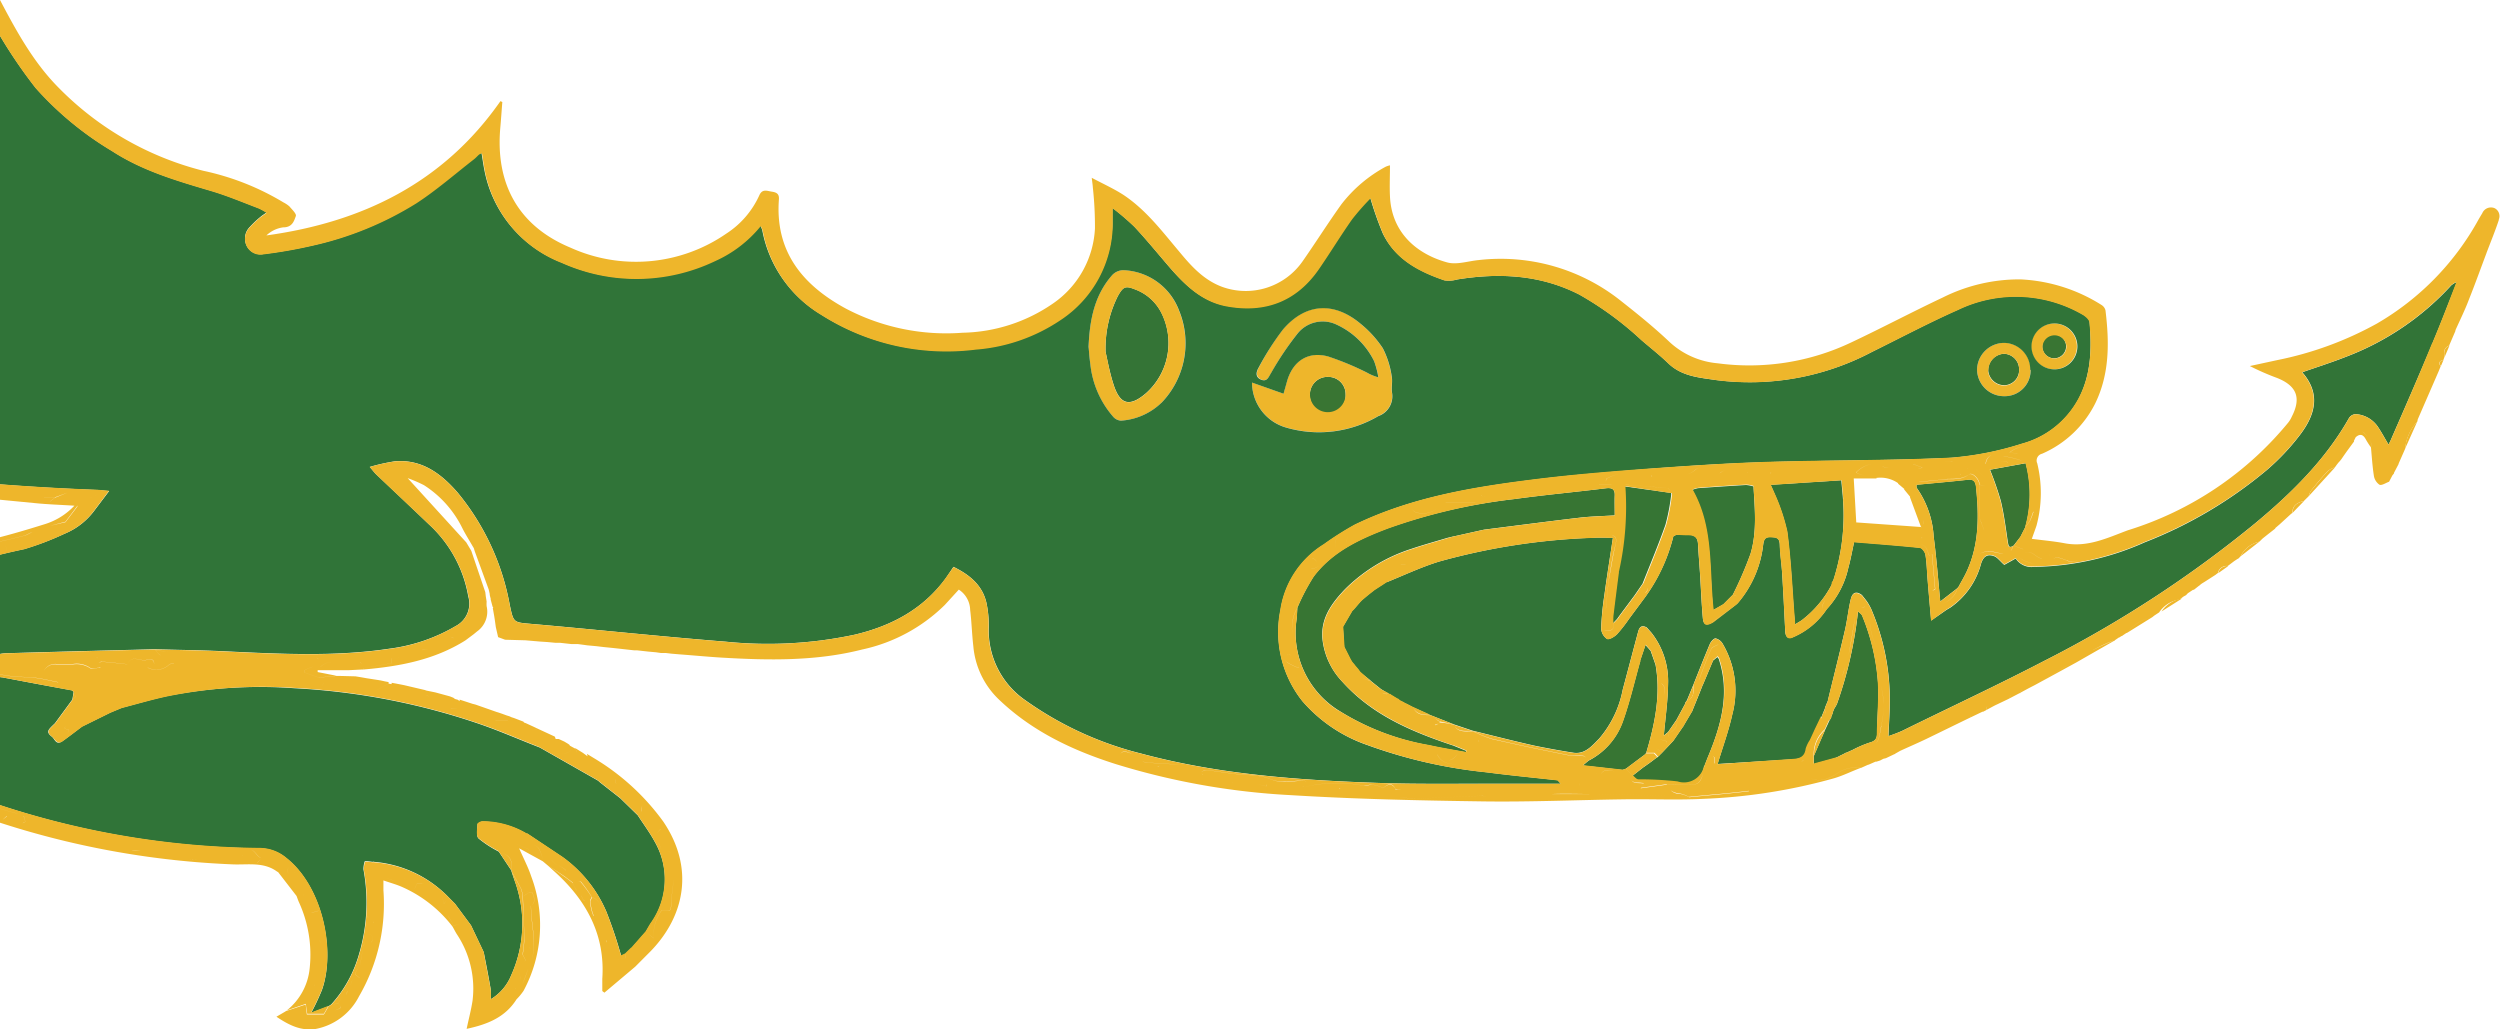
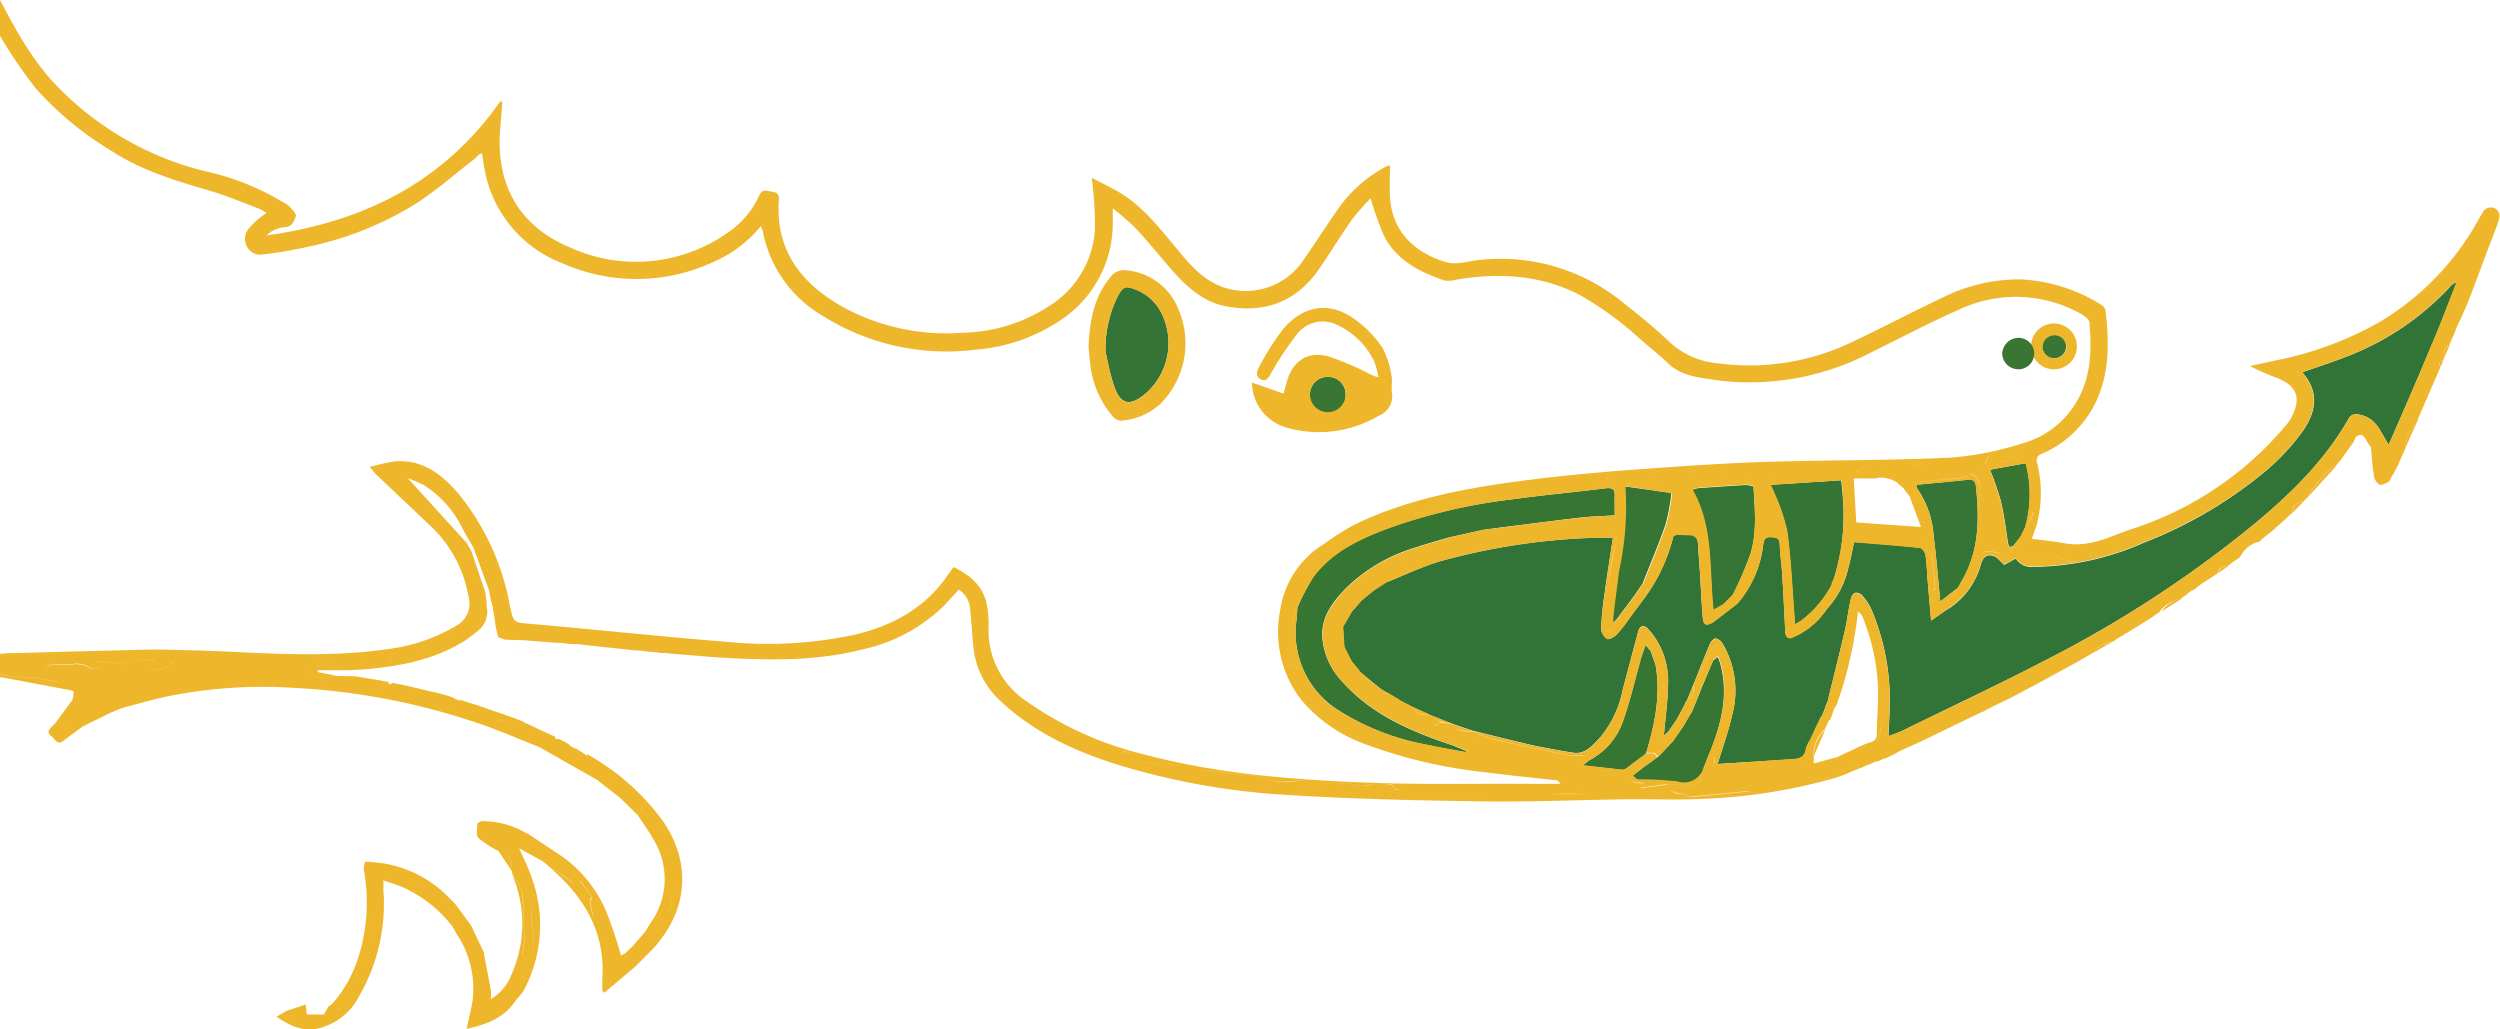
<svg xmlns="http://www.w3.org/2000/svg" viewBox="0 0 356.59 146.78">
  <defs>
    <style>.a{fill:#397533;}.b{fill:#eeb62b;}.c{fill:#327437;}.d{fill:#377533;}.e{fill:#367534;}.f{fill:#357535;}.g{fill:#347435;}.h{fill:#347436;}.i{fill:#307438;}</style>
  </defs>
  <path class="a" d="M293,51.11a1.7,1.7,0,1,1,1.7-1.72A1.72,1.72,0,0,1,293,51.11Z" />
  <path class="b" d="M293,52.68a3.27,3.27,0,1,0-.06,0Zm-1.66-3.27a1.71,1.71,0,0,1,3.41,0,1.73,1.73,0,0,1-1.7,1.72,1.69,1.69,0,0,1-1.71-1.69Z" />
  <path class="c" d="M278.1,86.73a11,11,0,0,0,4.46-6.28c.33-1.07.89-1.45,1.84-1.12.49.16.84.69,1.48,1.25l1.63-.91a2.69,2.69,0,0,0,2.59,1.19,39.79,39.79,0,0,0,15.82-3.5A62.25,62.25,0,0,0,323.39,67a32.51,32.51,0,0,0,4.7-5c2.13-2.8,3-5.82.3-8.9,2.16-.76,4.26-1.42,6.3-2.23a39.1,39.1,0,0,0,14.95-10.16,3,3,0,0,1,.81-.49h0c-1.16,2.92-2.28,5.86-3.5,8.76C345,53.64,343,58.21,341,62.79c-.08.2-.19.39-.31.62-.54-.91-1-1.77-1.56-2.6A4.14,4.14,0,0,0,336,59.07a1.2,1.2,0,0,0-.94.54C331.72,65.52,327,70.2,321.84,74.5a165,165,0,0,1-30.17,19.72c-6.69,3.48-13.52,6.66-20.3,10a21.53,21.53,0,0,1-2,.78c.07-1.89.21-3.7.19-5.51a33.13,33.13,0,0,0-2.68-12.68,8.56,8.56,0,0,0-.61-1.06h0l-.69-.88h0c-.77-.57-1.33-.43-1.58.55-.36,1.49-.5,3-.85,4.5-.77,3.3-1.6,6.59-2.4,9.88a.06.06,0,0,0,0,.09l0,0-.42,1a.07.07,0,0,0,0,.08s0,0,0,0l-.48,1.19h0l-.22.46h0l-.66,1.38h0l-.72,1.57h0a4.62,4.62,0,0,0-.6,1.27c-.14,1.07-.78,1.39-1.73,1.45l-10.93.68h0c.71-2.36,1.57-4.69,2.1-7.09a13.18,13.18,0,0,0-1.4-10.1,1.6,1.6,0,0,0-1-.73c-.24,0-.65.45-.8.79-.81,1.92-1.58,3.88-2.35,5.82v0l-.93,2.25h0l-.2.28a.07.07,0,0,0,0,.1h0l-1.28,2.38-1.2,1.74-.61.5c.21-2.42.58-4.9.61-7.38a11.14,11.14,0,0,0-2.39-7.3l-.64-.72c-.8-.46-1.1,0-1.27.7-.73,2.71-1.44,5.44-2.17,8.15a15.12,15.12,0,0,1-3.37,7c-1,1-2,2.26-3.68,2-1.85-.29-3.7-.63-5.52-1-3-.67-5.9-1.42-8.84-2.14v0l-2.71-.91h0l-3.4-1.34h0l-2.49-1.13h0l-.91-.47,0,0-.05,0-.35-.21h0l-.47-.22h0l-.23-.19a.13.13,0,0,0-.14-.06l-1-.61a.12.12,0,0,0-.13-.07l-1.16-.7v0l-1.39-1.11h0l-.24-.22h0L194,95.89v0l-.29-.39,0,0L193.3,95l-.17-.22-.26-.3-.23-.36-.91-1.82h0l-.19-2.89v0l1.32-2.28h0l.24-.25.2-.22.73-.85h0l.25-.25v0l.86-.73h0l.89-.7h0l1.37-.89h0l.33-.22.07,0,.05,0c2.46-1,4.87-2.14,7.4-2.92a93.32,93.32,0,0,1,22.16-3.4c.84-.05,1.68,0,2.65,0-.42,2.78-.86,5.51-1.23,8.25a40.9,40.9,0,0,0-.45,4.69,1.92,1.92,0,0,0,.84,1.49c.28.15,1.07-.31,1.43-.68a21.35,21.35,0,0,0,1.72-2.2l2.12-2.86a24.94,24.94,0,0,0,4.19-8.9l.41-.22c.56,0,1.12,0,1.68,0,.89,0,1.37.33,1.42,1.27.08,1.53.22,3.05.31,4.58.12,2,.2,4,.38,6,.09,1,.5,1.18,1.48.6l3.09-2.35a3.62,3.62,0,0,0,.42-.36,15.44,15.44,0,0,0,3.62-8.31c.09-.66.21-1.13,1.06-1.1s1.27.1,1.31,1.06c.05,1.38.26,2.75.34,4.14.17,2.68.3,5.38.43,8.07,0,.73.28,1.44,1.12,1a10.82,10.82,0,0,0,4.81-4h0a12.56,12.56,0,0,0,3.08-5.89c.33-1.18.54-2.39.83-3.68,3.16.26,6.26.49,9.35.82.32,0,.76.6.82,1,.19,1.18.21,2.39.31,3.59.15,1.81.31,3.63.5,5.8L277.63,87h0l.44-.26Z" />
  <path class="d" d="M207.27,106.34l1.83.75,0,.21c-1.77-.32-3.54-.6-5.29-1a35.7,35.7,0,0,1-12.93-5,13.09,13.09,0,0,1-5.93-13.07c.05-.52.06-1.05.1-1.57h0a30.7,30.7,0,0,1,2.32-4.44c2.65-3.53,6.52-5.34,10.52-6.85A81.28,81.28,0,0,1,216,71.18c4.34-.6,8.72-1,13.07-1.54.87-.1,1.28.13,1.25,1s0,1.85,0,2.87c-1.74.11-3.38.14-5,.33-4.53.53-9.06,1.13-13.59,1.7l-.34.07-3.94.88-.05,0,0,0-1,.24c-1.71.52-3.46,1-5.14,1.57a23.67,23.67,0,0,0-9.42,5.74c-1.9,2-3.55,4.2-3.2,7.25a10.39,10.39,0,0,0,2.78,5.9C195.69,102,201.36,104.37,207.27,106.34Z" />
-   <path class="e" d="M258.72,109c0-.4,0-.79,0-1.18l1.6-3.7h0l.65-1.4,0,0,0,0,.21-.35a.08.08,0,0,0,0-.09h0l0,0,.23-.57v-.1l.23-.55h0a4.84,4.84,0,0,0,.38-.67A58,58,0,0,0,265,87.39a.28.28,0,0,0,0-.22c.21.23.53.4.63.67a30.5,30.5,0,0,1,2.25,9.68c.12,2.38-.12,4.77-.15,7.16,0,.79-.37,1.06-1.1,1.26a16.28,16.28,0,0,0-2.34,1h0l-1,.45a.12.12,0,0,0-.14.06l-1.23.61-.07,0,0,.05Z" />
  <path class="f" d="M273.35,69.14c2.46-.23,4.92-.45,7.38-.72.71-.07,1,.2,1.11.88.44,4.17.5,8.3-1.32,12.23-.34.74-.77,1.44-1.15,2.16v0l-.23.25,0,0-2.39,1.85h0c-.3-3.08-.53-6.17-.94-9.25a13.34,13.34,0,0,0-2.45-7h0v-.44Z" />
  <path class="e" d="M238.38,70.31a.2.2,0,0,0,0,.17,28.42,28.42,0,0,1-.83,4.38c-1,2.84-2.16,5.6-3.27,8.4l0,0-1.1,1.61h0l-2.23,3h0l-.3.42-.62.65a6.27,6.27,0,0,1,0-1.06c.24-2,.51-4.09.77-6.13a2.91,2.91,0,0,0,0-.31,42.12,42.12,0,0,0,.9-12.06Z" />
  <path class="a" d="M287.2,77.82c-.65.45-.71,0-.8-.48-.3-2-.54-3.94-1-5.87A45,45,0,0,0,283.85,67l5.09-.93a17.22,17.22,0,0,1-.07,9.15h0l-.68,1.35h0l-1,1.29Z" />
  <path class="c" d="M350.45,40.29c0-.1,0-.2,0,0,.1-.14,0-.06,0,0Z" />
  <path class="g" d="M261.35,83.24A15.27,15.27,0,0,1,257,88.47c-.24.17-.5.31-1,.61,0-.57-.06-1-.09-1.4-.3-4-.48-7.91-1-11.83a27.57,27.57,0,0,0-1.69-5.16h0l-.67-1.54,10.08-.65v0c.08.93.19,1.86.25,2.79a30,30,0,0,1-1.41,11.59h0l-.19.28A.11.11,0,0,0,261.35,83.24Z" />
  <path class="d" d="M231.43,109.82l-5.68-.63.83-.69a10,10,0,0,0,4.87-5.53c1-2.8,1.67-5.72,2.48-8.6a.08.08,0,0,0,0-.12L234.7,92l.74.83h0l.7,2h0c.77,4.33-.11,8.48-1.34,12.6l-.21.22-1.17.87h0l-1.53,1.15Z" />
  <path class="d" d="M232.85,110.66l1.51-1.18h0l.92-.65h0l.92-.69.24-.15.69-.69h0l1.53-1.62h0l1.42-2.07a.1.1,0,0,0,.07-.12h0l1.23-2.08c.48-1.21,1-2.43,1.46-3.64a.8.8,0,0,0,.08-.16l1.42-3.38v0l.62-.51h0l.19.26h0c1.64,4.93.33,9.54-1.57,14.08-.18.45-.35.9-.53,1.36a2.93,2.93,0,0,1-3.46,2.25h0l-.33-.09a44.83,44.83,0,0,0-5.56-.29C233.4,111.25,233.13,110.88,232.85,110.66Z" />
  <path class="a" d="M189.43,53.76a2.46,2.46,0,0,1,2.5,2.42h0v.06a2.55,2.55,0,1,1-5.09.13v-.19A2.5,2.5,0,0,1,189.43,53.76Z" />
  <path class="h" d="M157.69,50.19a16.81,16.81,0,0,1,1.77-8c.77-1.34,1.07-1.47,2.5-.9a6.9,6.9,0,0,1,3.78,3.5,9.6,9.6,0,0,1-2.26,11.28c-2.33,2-3.7,1.68-4.63-1.17C158.25,53.07,157.92,51.15,157.69,50.19Z" />
-   <path class="a" d="M288,52.67a2.17,2.17,0,0,1-2,2.27h-.08a2.3,2.3,0,0,1-2.33-2.11,2.35,2.35,0,0,1,2.23-2.37A2.23,2.23,0,0,1,288,52.67Z" />
+   <path class="a" d="M288,52.67h-.08a2.3,2.3,0,0,1-2.33-2.11,2.35,2.35,0,0,1,2.23-2.37A2.23,2.23,0,0,1,288,52.67Z" />
  <path class="f" d="M245.78,86.22l-1.41.81c-.64-5.84,0-11.78-3-17.15a4.89,4.89,0,0,1,.85-.25c2.27-.16,4.55-.32,6.83-.45a5.36,5.36,0,0,1,1.06.2c.19,3.23.52,6.49-.42,9.62a54.68,54.68,0,0,1-2.52,5.84v0l-1.35,1.36Z" />
  <path class="b" d="M281,102.32h0v0Z" />
  <path class="b" d="M317.82,80.68h0Z" />
  <path class="b" d="M329.63,70a3.06,3.06,0,0,0-.32.77l3.76-4.12a3.31,3.31,0,0,0-1,.51C331.19,68.08,330.41,69.05,329.63,70Z" />
-   <path class="b" d="M319.6,79.34l2.67-2.08A3.91,3.91,0,0,0,319.6,79.34Z" />
  <path class="b" d="M308.31,87.22l2.92-1.85A4.28,4.28,0,0,0,308.31,87.22Z" />
  <path class="b" d="M327,73.15l1.65-1.7C327.76,71.69,327,72,327,73.15Z" />
  <path class="b" d="M316.4,81.75l1.42-1A1.27,1.27,0,0,0,316.4,81.75Z" />
  <path class="b" d="M348.66,51l.72-1.7C348.55,49.6,348.59,50.28,348.66,51Z" />
  <path class="b" d="M348.16,52.22l.38-.9C348.06,51.47,347.74,51.69,348.16,52.22Z" />
  <path class="b" d="M197.42,83.35Z" />
  <path class="b" d="M191.6,89.46h0Z" />
  <path class="b" d="M258.74,107.8l1.6-3.7A4.71,4.71,0,0,0,258.74,107.8Z" />
  <path class="b" d="M189.45,50.83c-2.91-.79-5.06.65-5.89,3.57-.15.53-.3,1.06-.48,1.75l-4.5-1.59a6.72,6.72,0,0,0,4.9,6.42,16.7,16.7,0,0,0,13.14-1.66,3,3,0,0,0,1.92-3.3c-.12-.81.11-1.68-.07-2.47a12.74,12.74,0,0,0-1.25-3.89,15.47,15.47,0,0,0-3.17-3.49c-3.79-3.22-7.83-3-11.07.82a37.47,37.47,0,0,0-3.41,5.4c-.36.61-.5,1.37.33,1.74s1.09-.4,1.46-1A43.52,43.52,0,0,1,185,47.68a4.59,4.59,0,0,1,5.71-1.34A11,11,0,0,1,196,51.52a11.3,11.3,0,0,1,.61,2.3,6.58,6.58,0,0,1-1.6-.66A41.73,41.73,0,0,0,189.45,50.83Zm2.48,5.5a2.54,2.54,0,1,1-5.08-.16,2.49,2.49,0,0,1,2.58-2.41h.07a2.44,2.44,0,0,1,2.43,2.48h0v.09Z" />
  <path class="b" d="M159.87,60a9.13,9.13,0,0,0,5.76-2.51,12.24,12.24,0,0,0,2.52-13.22,8.84,8.84,0,0,0-7.9-5.74,2.26,2.26,0,0,0-1.6.69c-2.53,2.85-3.23,6.34-3.38,10.27.06.64.12,1.54.24,2.43a13.54,13.54,0,0,0,3.25,7.51A1.65,1.65,0,0,0,159.87,60Zm-.41-17.78c.77-1.35,1.07-1.48,2.5-.9a6.78,6.78,0,0,1,3.77,3.5,9.58,9.58,0,0,1-2.25,11.27c-2.33,2-3.7,1.69-4.63-1.16-.6-1.84-.92-3.75-1.15-4.72h0a16.62,16.62,0,0,1,1.76-8Z" />
-   <path class="b" d="M286,56.51a3.68,3.68,0,0,0,3.63-3.75h0a3.79,3.79,0,0,0-3.72-3.86A3.9,3.9,0,0,0,282,52.67a3.85,3.85,0,0,0,3.78,3.84Zm-2.38-3.68a2.37,2.37,0,0,1,2.23-2.37A2.22,2.22,0,0,1,288,52.67h0v.08A2.17,2.17,0,0,1,285.9,55h0a2.31,2.31,0,0,1-2.33-2.12Z" />
  <path class="b" d="M344.79,60.12A6.59,6.59,0,0,0,343.05,64v0Z" />
  <path class="b" d="M241.53,97.73,240.6,100C241.67,99.54,241.6,98.63,241.53,97.73Z" />
  <path class="b" d="M232.84,110.66l1.5-1.18h0l.93-.65a1.94,1.94,0,0,1,0-.24,1.94,1.94,0,0,0,0,.24l.91-.68h0l.23-.15-.5-.55h-1.14l-.22.22h0l-1.16.86a1.21,1.21,0,0,0,.93-.11,1.13,1.13,0,0,1-.93.11h0l-1.53,1.15.9.92Z" />
  <path class="b" d="M235.28,108.83Z" />
-   <path class="i" d="M298.05,45.91c0-.39-.56-.85-1-1.08a19.05,19.05,0,0,0-17.76-.67c-4.17,1.88-8.22,4-12.32,6.05a37.28,37.28,0,0,1-22.14,4c-2.43-.34-4.92-.52-6.87-2.39-1.21-1.17-2.55-2.22-3.83-3.32A46.79,46.79,0,0,0,225.27,42c-5.55-2.83-11.42-3.11-17.45-2.14a4.07,4.07,0,0,1-1.77.12c-3.66-1.26-7-3-8.81-6.68a47,47,0,0,1-1.8-5.11,32.61,32.61,0,0,0-2.64,3c-1.65,2.33-3.13,4.77-4.75,7.12-3.2,4.64-7.68,6.3-13.14,5.3-3.6-.66-6.06-3.13-8.34-5.79-1.58-1.85-3.13-3.74-4.79-5.52a36,36,0,0,0-3.12-2.67c0,.88,0,1.39,0,1.9a16.54,16.54,0,0,1-7.54,14.09,25,25,0,0,1-12,4.15,33.23,33.23,0,0,1-22-4.91,17.79,17.79,0,0,1-8.39-12,3.56,3.56,0,0,0-.29-.7,17.72,17.72,0,0,1-6.53,5,26,26,0,0,1-21.83.26,17.65,17.65,0,0,1-11-13.21c-.16-.79-.26-1.6-.41-2.43a2,2,0,0,0-.4.16c-.26.22-.48.48-.74.68-2.73,2.12-5.33,4.4-8.2,6.28A47.26,47.26,0,0,1,44.57,35a68.49,68.49,0,0,1-7,1.23,2.19,2.19,0,0,1-2.38-1.17,2.33,2.33,0,0,1,.46-2.71,14.08,14.08,0,0,1,1.37-1.31c.27-.24.56-.43,1-.73a8.34,8.34,0,0,0-1.13-.63c-2.25-.85-4.46-1.79-6.76-2.47-4.9-1.45-9.78-2.86-14.14-5.69a46.34,46.34,0,0,1-10.9-9A70.3,70.3,0,0,1,0,5.09v64c4.56.36,9.13.61,13.7.79.51,0,1,.09,1.87.16l-2.08,2.75h0A10,10,0,0,1,9.2,76.13h0a42,42,0,0,1-5.75,2.19,102.48,102.48,0,0,0-20.92,6.79,25.63,25.63,0,0,0-8.75,6,3.14,3.14,0,0,0-.93,2.31c.07,2.63.08,5.26,0,7.89a1.78,1.78,0,0,0,1.08,1.84c1.48.8,2.92,1.66,4.38,2.49.24.14,3.68,1.75,3.68,1.75,3.14,1.43,6.25,2.94,9.43,4.27A121.93,121.93,0,0,0,37.09,121a6,6,0,0,1,3.71,1.37c5.22,4.08,7.08,13.2,5.13,18.82a33.93,33.93,0,0,1-1.54,3.28l2.42-.92h0l.43-.28v0a17.87,17.87,0,0,0,3.88-6.88A26,26,0,0,0,51.84,124a3.48,3.48,0,0,1,.19-1.16l.43,0,.7.09a.23.23,0,0,1,.2,0A16.69,16.69,0,0,1,64,128l.9.91L67.19,132h0L69,135.82h0c.35,1.78.71,3.56,1,5.34a7.84,7.84,0,0,1,0,1.37,7.09,7.09,0,0,0,2.92-3.43,17.79,17.79,0,0,0,.53-13.37c-.16-.46-.32-.92-.47-1.38a.08.08,0,0,1,0-.12l-1.83-2.75a16,16,0,0,1-2.88-1.87c-.37-.36-.2-1.33-.16-2,0-.16.49-.43.75-.42a12.51,12.51,0,0,1,6.28,1.75h0a.08.08,0,0,1,.11,0l5,3.33a18.52,18.52,0,0,1,6.25,7.79,62.92,62.92,0,0,1,2.11,6.3l.59-.29.92-.88h0l2-2.28h0c.23-.38.44-.77.68-1.15a10.79,10.79,0,0,0,.59-11.7c-.71-1.31-1.61-2.51-2.42-3.76h0l-2.5-2.44v0l-2.9-2.27h0l-.25-.23,0,0L77,106.63c-3-1.16-5.89-2.44-8.9-3.46a97.1,97.1,0,0,0-26.08-5A68.09,68.09,0,0,0,23.76,99.3c-2.15.47-4.27,1.1-6.41,1.66v0l-1.6.67-4.06,2c-.92.69-1.83,1.4-2.77,2.07s-1.08-.28-1.53-.63-.74-.68-.26-1.2c.22-.25.47-.47.71-.71l2.48-3.38.18-1.1-.22-.21h0C7,97.88,3.65,97.25.35,96.62A3.25,3.25,0,0,1-1,96.21,2.35,2.35,0,0,1-2,94.8c0-.41.58-1,1-1.22a5.47,5.47,0,0,1,2.08-.41c6.9-.21,13.8-.38,20.69-.56l.46,0c3.15.09,6.3.12,9.45.27,8,.38,15.9.83,23.82-.35A24.93,24.93,0,0,0,65,89.3a3.61,3.61,0,0,0,1.79-4.22A18.16,18.16,0,0,0,61.2,74.81c-2.49-2.39-5-4.75-7.51-7.12-.28-.27-.51-.58-.95-1.09a28,28,0,0,1,3.63-.81c3.82-.29,6.57,1.78,8.9,4.46a35,35,0,0,1,7.45,16.06c.54,2.54.52,2.45,3.09,2.68,9.23.81,18.44,1.8,27.67,2.53a59.08,59.08,0,0,0,18.47-1c5.22-1.25,9.75-3.64,13-8.11L136,80.85c2.31,1.14,4.12,2.61,4.7,5.12a15.36,15.36,0,0,1,.34,3.45,12.11,12.11,0,0,0,5.26,10.49,48.74,48.74,0,0,0,16.46,7.57c11.16,3,22.6,3.81,34.09,4.2,5.51.19,11,.09,16.55.11h9.23l-.44-.5c-3.39-.37-6.79-.7-10.17-1.14A70.31,70.31,0,0,1,195,106.26a21.47,21.47,0,0,1-9.21-6.23,15.83,15.83,0,0,1-3.14-13,13.33,13.33,0,0,1,6.18-9.36v0a45.2,45.2,0,0,1,4.42-2.81c8.24-4,17.13-5.41,26.07-6.51,5.06-.63,10.15-1,15.24-1.43,5.76-.43,11.52-.83,17.3-1,8.81-.28,17.64-.2,26.45-.62a44.65,44.65,0,0,0,10.11-2,13,13,0,0,0,8.07-6.42C298.31,53.36,298.36,49.65,298.05,45.91ZM165.64,57.47A9.18,9.18,0,0,1,159.88,60a1.61,1.61,0,0,1-1.11-.57,13.54,13.54,0,0,1-3.25-7.51c-.13-.89-.18-1.79-.25-2.44h0c.16-3.92.86-7.41,3.39-10.26a2.21,2.21,0,0,1,1.6-.68,8.85,8.85,0,0,1,7.91,5.73,12.24,12.24,0,0,1-2.54,13.22Zm31,1.86A16.71,16.71,0,0,1,183.49,61a6.72,6.72,0,0,1-4.91-6.43l4.5,1.59.49-1.74c.82-2.92,3-4.36,5.88-3.57A41.14,41.14,0,0,1,195,53.16a6.58,6.58,0,0,0,1.6.66,12.16,12.16,0,0,0-.6-2.3,11.11,11.11,0,0,0-5.28-5.18A4.59,4.59,0,0,0,185,47.68a43.52,43.52,0,0,0-3.67,5.47c-.37.58-.58,1.37-1.46,1s-.69-1.13-.33-1.74A39.29,39.29,0,0,1,183,47c3.24-3.79,7.28-4,11.07-.82a15.47,15.47,0,0,1,3.17,3.49,12.74,12.74,0,0,1,1.25,3.89c.18.79-.05,1.66.07,2.47a3,3,0,0,1-1.92,3.31Zm93-6.57v.17a3.69,3.69,0,0,1-3.8,3.58A3.84,3.84,0,0,1,282,52.68a3.89,3.89,0,0,1,3.85-3.77,3.79,3.79,0,0,1,3.73,3.85Zm3.37-.08h0a3.27,3.27,0,1,1,3.3-3.24A3.27,3.27,0,0,1,292.91,52.68Z" />
  <path class="b" d="M355.81,29.69l0,0a1.34,1.34,0,0,0-1.75.73c-.18.29-.35.58-.52.87A38.65,38.65,0,0,1,339,46.17a49.32,49.32,0,0,1-14.21,5.2l-3.88.84a35.09,35.09,0,0,0,3.88,1.7c2.82,1.12,3.47,2.85,2.11,5.5a3.86,3.86,0,0,1-.52.87A47.91,47.91,0,0,1,303.5,75.64c-2.88,1.07-5.74,2.47-9,1.85-1.53-.29-3.08-.42-4.69-.63.27-.76.48-1.32.67-1.89a17.88,17.88,0,0,0,.1-8.9l-.05-.12a1,1,0,0,1,.74-1.23h0a15.28,15.28,0,0,0,7.6-7.21c2.05-4.23,2-8.71,1.45-13.23a1.25,1.25,0,0,0-.57-.78,23.65,23.65,0,0,0-11.56-3.65,24.39,24.39,0,0,0-11.09,2.59c-4.37,2.06-8.65,4.33-13,6.38a33.85,33.85,0,0,1-19.09,3,11.58,11.58,0,0,1-6.83-3c-2.2-2.09-4.56-4-6.95-5.88a27.5,27.5,0,0,0-20.36-5.84c-1.49.15-3.1.7-4.45.33-4.3-1.18-7.92-4.21-8.16-9.41-.07-1.44,0-2.89,0-4.44a3.35,3.35,0,0,0-.61.2,19.93,19.93,0,0,0-6.31,5.35c-1.92,2.68-3.68,5.48-5.57,8.18a9.89,9.89,0,0,1-11.49,3.59c-2.65-1-4.42-3-6.16-5.11-2.42-2.87-4.69-5.88-7.89-8-1.35-.87-2.83-1.54-4.51-2.43.09.73.14,1.06.16,1.39a51.5,51.5,0,0,1,.3,5.83,13.81,13.81,0,0,1-6,10.72,23.46,23.46,0,0,1-12.88,4.16,30.78,30.78,0,0,1-16.66-3.45c-6.14-3.33-10.1-8.1-9.54-15.57.06-.78-.33-1-1-1.1s-1.36-.45-1.79.51a12.76,12.76,0,0,1-4.71,5.47,22.66,22.66,0,0,1-22.24,2c-7.4-3.08-10.71-9.08-10-17.09.11-1.23.19-2.45.29-3.68l-.27-.12C63.24,26.08,51.66,31.7,38,33.58a4.3,4.3,0,0,1,2.39-1.15c1.29,0,1.54-.87,1.81-1.62.11-.31-.56-.94-.93-1.38a4.24,4.24,0,0,0-.84-.56A37,37,0,0,0,29,24.36,44,44,0,0,1,8.48,12.63C4.83,9,2.38,4.52,0,0V5.13a69.87,69.87,0,0,0,5.08,7.45,46.6,46.6,0,0,0,10.91,9c4.36,2.83,9.24,4.24,14.14,5.69,2.29.68,4.51,1.62,6.75,2.47a7.88,7.88,0,0,1,1.14.63c-.41.3-.71.5-1,.73a13,13,0,0,0-1.37,1.31,2.33,2.33,0,0,0-.46,2.71,2.18,2.18,0,0,0,2.37,1.17,68.19,68.19,0,0,0,7-1.23A47.36,47.36,0,0,0,59.4,29c2.87-1.87,5.48-4.16,8.2-6.27.26-.2.49-.47.74-.69a2.05,2.05,0,0,1,.41-.16c.14.83.24,1.64.4,2.43a17.65,17.65,0,0,0,11,13.21,26,26,0,0,0,21.83-.26,17.72,17.72,0,0,0,6.53-5,3.56,3.56,0,0,1,.29.7,17.79,17.79,0,0,0,8.39,12,33.25,33.25,0,0,0,22,4.91,25.07,25.07,0,0,0,12-4.15,16.53,16.53,0,0,0,7.53-14.09c0-.51,0-1,0-1.9a36,36,0,0,1,3.12,2.67c1.66,1.78,3.21,3.67,4.8,5.52,2.27,2.66,4.73,5.13,8.33,5.79,5.45,1,9.94-.66,13.15-5.3,1.62-2.35,3.1-4.79,4.74-7.12a35.5,35.5,0,0,1,2.64-3,46.21,46.21,0,0,0,1.8,5.11C199,37,202.38,38.77,206,40a4,4,0,0,0,1.78-.12c6-1,11.9-.69,17.45,2.14a46.77,46.77,0,0,1,8.88,6.5c1.28,1.1,2.62,2.14,3.83,3.31,1.94,1.87,4.44,2,6.88,2.4a37.29,37.29,0,0,0,22.14-4c4.1-2,8.15-4.17,12.32-6a19,19,0,0,1,17.75.66c.41.23.94.7,1,1.09.32,3.73.27,7.44-1.58,10.87a13,13,0,0,1-8.07,6.42,44.67,44.67,0,0,1-10.1,2c-8.81.42-17.64.34-26.46.61-5.77.19-11.54.59-17.3,1-5.08.37-10.17.8-15.23,1.42-9,1.11-17.84,2.55-26.07,6.52a43.3,43.3,0,0,0-4.42,2.8h0v0A13.3,13.3,0,0,0,182.61,87a15.83,15.83,0,0,0,3.14,13,21.45,21.45,0,0,0,9.22,6.23A70.2,70.2,0,0,0,212,110.17c3.38.44,6.77.77,10.16,1.15h0l.44.48c-3.18,0-6.2,0-9.23,0-5.52,0-11,.07-16.56-.11-11.48-.39-22.92-1.19-34.08-4.2a49,49,0,0,1-16.46-7.57,12.1,12.1,0,0,1-5.26-10.49A14.84,14.84,0,0,0,140.7,86c-.58-2.51-2.38-4-4.69-5.12-.36.52-.73,1-1.09,1.53-3.22,4.48-7.75,6.87-13,8.12a59.13,59.13,0,0,1-18.48,1C94.24,90.79,85,89.8,75.81,89c-2.58-.23-2.55-.13-3.1-2.68a35,35,0,0,0-7.45-16.06c-2.33-2.68-5.07-4.75-8.9-4.45a26.6,26.6,0,0,0-3.62.8c.44.51.67.82.94,1.09,2.5,2.38,5,4.73,7.52,7.12a18.16,18.16,0,0,1,5.63,10.27A3.61,3.61,0,0,1,65,89.3a24.91,24.91,0,0,1-9.51,3.26c-7.92,1.18-15.87.72-23.82.35-3.14-.15-6.29-.19-9.44-.27a1,1,0,0,0,0,.17l1.82.1-1.82-.09c.24.22.47.61.73.63.5,0,1,0,1.5,0-.5,0-1,0-1.51,0-.25,0-.48-.41-.73-.63,0-.06,0-.12,0-.17l-.46,0h0C14.9,92.8,8,93,1.11,93.18A5.51,5.51,0,0,0-1,93.59c-.46.21-1,.8-1,1.22a2.31,2.31,0,0,0,1,1.41,3.2,3.2,0,0,0,1.38.41l9.93,1.87h0v0l.21.21-.17,1.09-2.48,3.38h0c-.24.23-.48.46-.7.7-.48.52-.15.9.26,1.21s.71,1.22,1.53.63,1.84-1.37,2.76-2.06h0l4.05-2h0c.08-.46.28-.63.53-.68-.25,0-.45.23-.53.68l1.6-.66h0c2.14-.56,4.26-1.18,6.42-1.65A68,68,0,0,1,42,98.12a97,97,0,0,1,26.08,5c3,1,5.94,2.3,8.9,3.46l.08-.09a4.62,4.62,0,0,1,1,.19c1.07.43,2,1.47,3.41.33h0c-1.39,1.14-2.34.1-3.41-.33a4.62,4.62,0,0,0-1-.19l-.08.1,8.31,4.72h0l.25.22h0l2.9,2.27h0v0l1.33.33.48-1.38h0l-.48,1.38-1.33-.33,2.5,2.43.5-.49-.06.06-.44.43h0c.81,1.25,1.71,2.46,2.42,3.76a10.79,10.79,0,0,1-.59,11.7c-.24.38-.45.77-.68,1.15h0l-2,2.28,2-1.12h0l-2,1.11h0c0,.65-.27.94-.92.88,0,.25,0,.5,0,.68l-2.12.32h0l2.11-.32c0-.17,0-.43,0-.68.64.06,1-.23.91-.88l-.91.88h0l-.59.29a62.92,62.92,0,0,0-2.11-6.3,18.52,18.52,0,0,0-6.25-7.79c-.08.4-.21.58-.35.64.14-.06.26-.24.35-.64h0l-5-3.33h0s-.07,0-.11,0h0l-1.54-.39,1.54.39a12.4,12.4,0,0,0-6.28-1.74c-.26,0-.73.26-.74.42,0,.69-.21,1.66.16,2a15.84,15.84,0,0,0,2.87,1.86L73,124.23c.07-1.7-.26-2.2-1.81-2.75h0l-.83-1.65h0l.83,1.65c1.56.56,1.89,1,1.82,2.75a.11.11,0,0,0,0,.13c.45.81.91,1.6,1.33,2.43a4.5,4.5,0,0,1,.24,1h0c.08,2.07.18,4.15.21,6.22a17.23,17.23,0,0,1-.23,2.15L75,137c-.76.56-1.52,1.07-.73,2.18.15.2-.15.7-.24,1.07h0c.09-.36.38-.87.24-1.07-.8-1.11,0-1.62.72-2.18l-.46-.86a17.23,17.23,0,0,0,.23-2.15c0-2.08-.14-4.15-.22-6.23a4,4,0,0,0-.24-1c-.42-.82-.88-1.62-1.33-2.42.16.46.32.92.47,1.38a17.79,17.79,0,0,1-.52,13.37A7.07,7.07,0,0,1,70,142.53a8.82,8.82,0,0,0,0-1.36c-.32-1.79-.69-3.57-1-5.35l-.53,1h0l.54-1h0v0h0L67.19,132l-.71,1.82h0v.25h0v-.24l.71-1.84h0l-2.3-3.1h0L64,128h-.91l.23.9.37-.48-.37.49-.23-.9a3.71,3.71,0,0,0-2.92-2h-.69l-.34.75,2.6,1.72h0l.9.68h0l.23.22h0l.47.59h0l-.47-.59-.23-.22-.9-.68-2.6-1.73.34-.75a6.58,6.58,0,0,1-3.81-.59,4.38,4.38,0,0,0-1.73,0h0a4.43,4.43,0,0,1,1.74,0,6.5,6.5,0,0,0,3.81.59h.63a3.74,3.74,0,0,1,2.93,2H64a16.63,16.63,0,0,0-10.6-5h0a.24.24,0,0,0-.2,0l.21,1h0l-.2-1-.7-.09-.23.85h0l.23-.85-.43,0h0a3.47,3.47,0,0,0-.19,1.15,25.76,25.76,0,0,1-.73,12.33,18,18,0,0,1-3.87,6.89l.94-.14.51-.87h0l-.51.88h0l-.94.13v0l-.43.28h0l-.66,1.14v.45h0v-.45H43.77l-.17-1.42-2.73.91h0a.11.11,0,0,0-.12.06h0l-.22,1.08h0l.22-1.08-1.32.77c1.84,1.24,3.56,2.07,5.63,1.74a8.81,8.81,0,0,0,6.15-4.65,26.25,26.25,0,0,0,3.48-15.12c0-.39,0-.79,0-1.41,1.07.37,2,.62,2.81,1a18.47,18.47,0,0,1,7.06,5.6l.1-.09-.1.09c.2.35.38.72.6,1.07a14,14,0,0,1,2.24,9.5c-.2,1.3-.54,2.57-.84,4,3-.64,5.5-1.65,7.12-4.22h0a8,8,0,0,0,1-1.21A19.75,19.75,0,0,0,75.77,125c-.42-1.28-1.06-2.48-1.72-4l3.37,1.85h0l.74.62h0l1,.91c4.51,4.08,7.18,9,6.75,15.23,0,.58,0,1.17,0,1.75l.3.23,4.39-3.7h0l2.25-2.26h0c4.82-5,6.23-11.83,1.76-18.44a33.28,33.28,0,0,0-9.89-9.05l-.85-.26c-.38,1.07-1.2,1.36-2.28.69h0c1.08.67,1.9.38,2.28-.69h0l.85.26-1-.61.09.35h0l-.66-.49h0l-1-.62c0,.32.07.5.21.59-.14-.09-.23-.26-.21-.59v0a.09.09,0,0,0-.12,0l-.77-.42,0-.08h0l-.21-.16h0l-.55-.33-.8-.37-.44,0-.06.05c0,.41,0,.82.08,1.23h0l-.08-1.23.06-.05-.11-.33-.16-.08h0l-2.44-1.13h0l-.46-.22h0L75,103.15l-.27-.1.06.2h0l-.06-.2a.21.21,0,0,0-.15-.15h0l-1.26-.48v0l-.37-.12-.28-.13-.39-.12h0l-.63-.23a.42.42,0,0,0,0,.19h0a.63.63,0,0,1,0-.19l-.68-.23-.67,0,1.31.5h0l-1.31-.51-.66-.2-2.52-.43-.48-.09,0,0,.47.09h0l2.5.44h0l.66.2.67,0-3.14-1.1,0,0-.4-.1h0l-1.84-.6,0,.24,1.34.46h0v.23h0l0-.23L65.55,100h0l-.25-.19-.4-.11h0l-.24-.18-.48-.19-.4-.11-1.69-.46-1.27-.26-.23-.08h0l-2.94-.69h0l-.45-.09a1.1,1.1,0,0,1,0,.18h0a1.1,1.1,0,0,0,0-.18l-.67-.13h0l-.67-.12v.19l.68.15h0l-.68-.15-.44-.07-2.27,1.23h0l2.28-1.24a1.49,1.49,0,0,1,0-.21L55,97.21l-.72-.16-2-.31-.72-.13-.86-.14-2.31-.06a2.38,2.38,0,0,1,.44.25c.24.2.47.42.7.63l3.34.61v0l-3.34-.61h0c-.23-.21-.46-.44-.7-.63a2.76,2.76,0,0,0-.44-.25l-.43,0-2.49.24.67.67a1.16,1.16,0,0,1-.21.54,1.27,1.27,0,0,0,.21-.54l-.68-.68-2-.7v-.35a6.28,6.28,0,0,1,1.1-.47l.17,0-.16,0a6.28,6.28,0,0,0-1.1.47v.35l2,.7L48,96.39l-2.69-.53v-.27h4.52l1.76-.09h0l.1,0h.1a1,1,0,0,0,0-.17l-.14,0h0l.14,0,4.1-.75v-.9h0v.23l.94-.06a2,2,0,0,0-.26-.09l.27.09-.94.06v.67c2.54-.92,5.53-.65,7.54-3h0c-2,2.31-5,2-7.53,3l-4.11.75a.47.47,0,0,1,0,.17c5.13-.44,10.13-1.35,14.59-4.16l.76-.57.39-.29.5-.41a3.45,3.45,0,0,0,1.37-3.61,4.85,4.85,0,0,1,0-.66l-.12-.74-.07-.6-2-5.9-.7-1.17,0,0a.4.4,0,0,0-.1-.12h0l-8.27-9.07a19.91,19.91,0,0,1,2.32,1,15.24,15.24,0,0,1,5.47,6.12c.45.9,1,1.75,1.5,2.63l.14.23.13.43,2,5.48.14.61c0,.23.09.47.14.7a.69.69,0,0,1,0,.13l.27,1h0l.1.14-.07.07.2,1.12.08.51.15,1.07.33,1.44,1,.37,2.89.08,2.08.18,1.07.07,1.17.11.65,0,1.61.18.66,0h.26l.83.11.5.07,1.3.12,1,.12,1.3.13,1,.11,1.06.12,1,.11.41,0,1.61.18,1.1.1.7.1.21,0,.48,0,.83.1,1.18.1c2,.15,4,.34,5.95.46,6.75.4,13.51.53,20.14-1.17a23.93,23.93,0,0,0,11.72-6.34l2-2.19A3.55,3.55,0,0,1,138.38,87c.21,1.71.25,3.44.45,5.15a11.94,11.94,0,0,0,3.5,7.48c4.77,4.62,10.55,7.36,16.76,9.34A102.49,102.49,0,0,0,184,113.41c9.21.57,18.44.77,27.67.9,6.71.09,13.43-.21,20.15-.3,3.66-.05,7.34.12,11-.06A80.29,80.29,0,0,0,261.64,111c1.28-.38,2.5-1,3.74-1.46a4.55,4.55,0,0,0-3.19.69c-1.06.69-2.46,1.45-3.94.79,1.48.65,2.88-.11,3.93-.79a4.58,4.58,0,0,1,3.2-.7l.07,0,1-.45h.06l0,0,1-.44.08,0,.06,0v-.22h0l.44,0h0l-.44,0v.22l.51-.16-.07-.08.07.08.48-.25h0l.35-.08a2.17,2.17,0,0,1,.07-.24,2.17,2.17,0,0,0-.07.24l1.24-.59h.08l0-.05.72-.41h0c1.24-.57,2.5-1.11,3.73-1.7,2.06-1,4.1-2,6.16-3h0l1.84-.88h.1l0,0,.45-.23a.71.71,0,0,1,.18-.59.74.74,0,0,0-.16.57l1.13-.61h0l0,0h0l1.95-.93h0l1.65-.86h.09l.05-.06a.75.75,0,0,1,.21-.5.82.82,0,0,0-.2.48l1.13-.61h0l.91-.47v0l.9-.49c1.17-.74,2.34-1.51,3.54-2.21a6.15,6.15,0,0,1,.71-.28,6,6,0,0,0-.7.28c-1.2.7-2.37,1.46-3.54,2.21l4.94-2.7h0l5.49-3.14h.07l0-.06.57-.39.06,0,0,0,.31-.21a.11.11,0,0,0,.14-.06l.57-.38.07,0,0,0a6,6,0,0,1,3.36-2.2,6.07,6.07,0,0,0-3.35,2.19l3.62-2.25h0l.26-.21v0l.7-.46h0a4.24,4.24,0,0,1,2.92-1.84l.57-.43.35-.19.25-.27v0l.74-.49h.07l.05,0,.8-.63.06,0,0-.05.27-.21,0,0,.44-.27L316,82l.35-.27a1.27,1.27,0,0,1,1.41-1l.91-.69h0l.44-.29.2-.11.29-.31v0a3.9,3.9,0,0,1,2.67-2.07l.46-.45h0l.88-.7h0l.86-.67h0a.11.11,0,0,0,.07-.12l.64-.55,1.68-1.54h0a.11.11,0,0,0,.12-.08h0c0-1.13.76-1.46,1.64-1.7h0l.68-.67h0a3.15,3.15,0,0,1,.32-.76c.78-1,1.56-1.93,2.41-2.84a3.31,3.31,0,0,1,1-.51l.26-.36.24-.31,0,0,.23-.25h0l.2-.25h0l.28-.41v0l.47-.67h0L335.75,63h0a.1.1,0,0,0,0-.12h0l.26-.52v0c.63-.55,1.08-.38,1.45.33a10.82,10.82,0,0,0,.71,1.1c.23-1-.46-1.5-1-2.07a.93.93,0,0,0-.88-.19l-.06,0a.18.18,0,0,1,.07,0,1,1,0,0,1,.88.18c.53.58,1.23,1.12,1,2.07l0,.08c.24.86.51,1.71.72,2.58a5.58,5.58,0,0,1,0,1c0,.62.16,1,.52,1.12-.37-.16-.49-.5-.52-1.11a4.76,4.76,0,0,0,0-1c-.2-.87-.47-1.73-.71-2.59.12,1.32.2,2.64.41,4a1.91,1.91,0,0,0,.8,1.28c.33.14.9-.26,1.37-.43h0l-.56,0,.56,0,.47-.9h0l.23-.29v-.08c0-.52-.17-1.1.5-1.24-.67.15-.53.73-.5,1.24l.66-1.26h0l0,0,0-.06.93-2.11v0a6.68,6.68,0,0,1,1.74-3.89l.06-.31,3-6.9.27-.68c-.41-.53-.1-.76.39-.9l.12-.35c-.07-.7-.11-1.38.72-1.69l0-.06.86-2s0,0,0,0a.07.07,0,0,0,0-.1c.68-1.52,1.42-3,2-4.57.87-2.17,1.65-4.37,2.48-6.56-.17.16-.39.3-.47.49-1,2.29-1.94,4.56-2.83,6.87-.48,1.23-.81,2.52-1.2,3.77h0c.4-1.26.73-2.54,1.2-3.77.9-2.31,1.87-4.59,2.83-6.87.08-.2.31-.33.47-.5.58-1.54,1.21-3.05,1.72-4.61a.59.59,0,0,0,0-.08A1.26,1.26,0,0,0,355.81,29.69ZM71.12,121.48Zm0-2,0-.35-1.7-.08-.25-.46-.6.94v-1.61h0v1.61l.6-.94.25.46,1.7.08,0,.35ZM57.75,124.5h0l-.1.75.34.27h0l-.33-.26h0Zm-1.47-.36h0l-.27.34h0ZM41.54,144.56h0l.11-.05-.11.05Zm.28-.09h0l0,0h0Zm.23.22a.77.77,0,0,0-.18.1Zm0,0,0,0,0,0Zm.4,1.23v.28h0v-.28l2.34-.38h0Zm5.34-1.82h0c1-.35,1-.42.39-1h0c.64.6.61.68-.39,1Zm4.78-20a.84.84,0,0,0-.1.56c.1,1.19.14,2.38.23,3.57,0,.64.16,1.28.26,2h0c-.1-.75-.21-1.39-.26-2-.09-1.19-.12-2.38-.23-3.57a.83.83,0,0,1,.12-.57ZM50.2,142l-.78.09.1-.78h0c0,.26-.07.52-.1.78l.78-.09ZM50,140.58l-.45.68h0l.45-.68a3.63,3.63,0,0,1,.29-.84h0a4.17,4.17,0,0,0-.29.84l.52.45.39-1.12h0L50.49,141Zm1-.77.32-.3-.65-.5v-.23l.58-1-.57,1V139l.64.5Zm.87-4.9c-.21.9-.34,1.82-.51,2.74l.28.85h0l-.28-.86h0c.16-.91.3-1.83.51-2.74a1.84,1.84,0,0,1,.19-.51,1.82,1.82,0,0,0-.18.51Zm1.2,1.88-.24-.15h0l.24.15ZM53,134.4h0c.36-.81.15-1.23-1.11-1.17h0c1.27-.06,1.47.36,1.11,1.19Zm.33-2.77c-.1-.33-1.11-.61-.8-1-.28.42.72.7.81,1Zm.06-7.73.62.4h0l-.59-.39Zm10.5,6.54a.19.19,0,0,0,0-.07l0,.11s0,0,0,0Zm.78,1.56h0a6.84,6.84,0,0,0-.54-1,1.42,1.42,0,0,1-.23-.48,1.58,1.58,0,0,0,.23.47,6.84,6.84,0,0,1,.54,1l.81-.13h0Zm8.93,7.2a2.29,2.29,0,0,0-.7,2.7h0a2.29,2.29,0,0,1,.7-2.7Zm-5,3.11h0l0,0Zm-.22.27a.11.11,0,0,0,0,.1c0,.12.17.2.27.3h0c-.1-.1-.24-.18-.27-.3s0-.06,0-.1Zm-1.21-7.05h0c.48-.44,1-.76,1-1h0c0,.2-.51.52-1,1Zm7.62-7.8.67-.44a.73.73,0,0,0-.44-.19.71.71,0,0,1,.44.19h.45c.4.81.44,1.54-.17,1.9,0,3,1.11,5.87-.28,8.69-.32.87-.6,1.75-1,2.59-.1.22-.52.3-.93.5,0,.3,0,.84.07,1.38l0,0,0,0-.86.49a10.39,10.39,0,0,1-5.43,3.06h0a10.39,10.39,0,0,0,5.43-3.06l-1.13-.22h0l-.53-.06,0-.4h0l0,.4.53.06,1.13.22.86-.49c0-.53-.06-1.08-.08-1.37.41-.21.84-.28.94-.51.38-.83.67-1.72,1-2.58h0c1.38-2.82.24-5.65.27-8.69.61-.37.57-1.1.17-1.9h-.45l-.66.44Zm.83,7.57h0a.73.73,0,0,1-.1-.28.14.14,0,0,1,0-.06.14.14,0,0,0,0,.06c0,.09.06.18.1.27Zm0-.45.07-.08h0l-.07.08Zm5.1-10.7a3.69,3.69,0,0,0-1.17-.74c-.37-.13-.64-.52-1.1-.91h0c.47.4.74.78,1.1.91a3.77,3.77,0,0,1,1.18.73ZM78,121l2,1.11L78,121l-.68-.38L78,121Zm.26.79h0l-.18-.08-.08.18h0l.08-.18Zm-4.66-2.67.88.25h0l-.88-.25-.12.42h0Zm-.5-.14a.11.11,0,0,0-.06,0l.06,0c0-.06,0-.16-.08-.18s-.13,0-.19.07h0c.06,0,.14-.09.19-.07s0,.12.08.18Zm2.36,2.17-2.11-.87h0l2.12.87Zm.18-1.52.08.06c.28.18.56.35.85.51-.29-.16-.57-.33-.84-.5l-.08-.07Zm9,11a6.31,6.31,0,0,1-.47-2.23h0l.23-.45a20.75,20.75,0,0,0-1.57-2.15c-.16-.16-.75.07-1.14.12a5.85,5.85,0,0,0,.5,1c.22.32.73.55.79.87.07.49.26.66.51.69-.25,0-.44-.2-.52-.69,0-.32-.56-.55-.79-.87a7.66,7.66,0,0,1-.5-1c-.4-.3-.8-.62-1.22-.91l-2.34-1.61h0l-.69-.65h0a5.3,5.3,0,0,0-.58-1.72,1.41,1.41,0,0,0-.75-.54,1.43,1.43,0,0,1,.76.54,5.28,5.28,0,0,1,.57,1.72l.69.65L80.53,125l1.22.92h0c.39-.06,1-.3,1.14-.13A19.29,19.29,0,0,1,84.45,128a1.61,1.61,0,0,1,1.2,1.53,1.6,1.6,0,0,0-1.2-1.52l-.23.46a6.45,6.45,0,0,0,.49,2.21Zm1.65,10.13a8.54,8.54,0,0,1-.08-1.34,18.61,18.61,0,0,0-1.06-7.61,18.68,18.68,0,0,1,1.06,7.63,9.74,9.74,0,0,0,.08,1.32Zm.2-6.36h0c0-.06.08-.14.07-.18s-.12-.06-.18-.08h0c.06,0,.16,0,.18.08s0,.12-.07.18Zm-.36-3.71a2.84,2.84,0,0,1-.47-.76,3.22,3.22,0,0,0,.46.75c.14.21.4.37.46.59h0c-.06-.22-.32-.38-.45-.58Zm4.32,7.13h0l.27-1-.84.16-.34-.43h0l.34.43.84-.16ZM94.89,131a1,1,0,0,1-.23-.26h0a1.18,1.18,0,0,0,.23.27l.17-.28Zm1.2-5.43-.35,2.84c0,1.63,0,1.63-1.34,1.42a5.9,5.9,0,0,0-1.15,4l-1.13-.91h0l1.13.9a5.89,5.89,0,0,1,1.14-4c1.33.21,1.33.21,1.34-1.41h0l.36-2.85Zm-.36-4.37Zm-.34.27.34.17h0l-.35-.17Zm-.22-1.91h0l-.44.14h0Zm-.93-1.28h0l-.1.08a1.34,1.34,0,0,0-.17,1.91c.34.81.65,1.63.91,2.47a9.2,9.2,0,0,0,.85,1.37v.67h0l-1,4.1h0l1-4.1v-.67a9.3,9.3,0,0,1-.85-1.38,24.27,24.27,0,0,0-.92-2.46.86.86,0,0,0-.07-.1,1.37,1.37,0,0,1,.35-1.9ZM93.57,117l-2.12-1.18h0L93.57,117Zm-2.12-1.19c0-.34.11-.68.16-1h0l-.16,1ZM87.76,111a2.34,2.34,0,0,1,.09.24v.46l.17.13-.18-.13-.8-.2.8.2v-.46a1.13,1.13,0,0,0-.08-.24Zm-1.31.12h0l0,.21h0Zm-3.84-3h0l-1.36-.08h0Zm-5.82-4.05.1.26h0Zm.61.91h0l-1.27-.34-.11.4h0l.11-.4Zm-.81-1h0a4.47,4.47,0,0,0-.84.37,5.28,5.28,0,0,1,.84-.38Zm-5.9-1.18,1.67-.08.2.24h0l-.2-.23-1.69.08Zm-2.09-1h0s0,0,0,0v0Zm0,.22v0l.65,0v0l-.65,0s0,0,0,0Zm-3.29-1h0l-1,.08,0,.31h0l0-.32ZM64.4,100h0l-.23.67h0Zm-3.16-.67h0a3.41,3.41,0,0,0,.14,1,3.09,3.09,0,0,1-.13-1Zm0,0,1.8.9h0l-1.8-.9ZM59,98.23c.36.22.7.47,1.08.66s.78.3,1.17.45h0a12,12,0,0,1-1.18-.46c-.37-.18-.71-.43-1.07-.65Zm-.43,0h0a2.22,2.22,0,0,1-.43.23,1.82,1.82,0,0,0,.43-.24Zm-.22,1h0l-.64.7h0ZM14.25,93.78h0l-.25.13Zm-.44-.08c0,.06.09.14.15.23h0c-.06-.09-.17-.16-.15-.23Zm-13.95.52c.08,0,.14.1.25.18h0l-.2.14.2-.14c-.11-.08-.17-.17-.25-.18s-.18.06-.27.1h0a.75.75,0,0,1,.28-.11Zm.31,1.44s-.07,0-.09,0a1,1,0,0,1-.26-.23h0a1.09,1.09,0,0,0,.25.23.16.16,0,0,0,.1,0Zm8.1,1.66c-1.07-.21-2.14-.49-3.22-.62-1.31-.16-2.65-.1-3.95-.31-1.1-.18-2.42-.24-2.76-1.94h0C-1.3,96.14,0,96.19,1.1,96.37c1.3.21,2.65.16,4,.31,1.08.14,2.14.41,3.21.62v0h0Zm-.45,5.85h0l1.77-.59h0Zm2,.91a1,1,0,0,1-.23.53,1,1,0,0,0,.22-.52H9.62l-.45-.23c.09-.1.18-.24.27-.35-.09.11-.17.25-.26.35l.44.22h.23l.89-.45h0Zm.16-3a3.34,3.34,0,0,1,.73-.43h0a3.54,3.54,0,0,0-.73.42Zm.28-1.34h0c.45-.15.55-.37.48-.61.08.23,0,.45-.47.61Zm2.26,2.49h0l-.64-.3h0l.63.3Zm1.79-7c-.48,0-1.16.32-1.42.1a3.49,3.49,0,0,0-2.53-.55c-.74,0-1.49,0-2.23,0a1.84,1.84,0,0,0-1.9.94,1.86,1.86,0,0,1,1.9-1c.74,0,1.49,0,2.23,0a3.39,3.39,0,0,1,2.53.55c.25.22.92,0,1.41-.1Zm2.54,5.65a2,2,0,0,0,.42,0h0a1.85,1.85,0,0,1-.41,0Zm1.31-6.13h0c-1.2-.12-2.4-.27-3.6-.35a2.34,2.34,0,0,0-.84.29h0c.28-.11.57-.33.85-.31,1.2.08,2.4.23,3.59.36.63-1.45,1.85-.34,2.76-.63.42-.13,1.11-.23,1.06.64h0c0-.85-.65-.75-1.06-.62-.91.28-2.13-.83-2.76.61Zm6.61-.12a1.07,1.07,0,0,0-.71.24,2.67,2.67,0,0,1-3,.36l-.22-.21-.46-.24h0l.46.24.22.21v-.21h0v.19a2.65,2.65,0,0,0,3-.36,1.07,1.07,0,0,1,.69-.24c3.85,0,7.7,0,11.54,0,.4,0,.79.4,1.19.6l0,0c-.39-.22-.78-.6-1.17-.6-3.82-.06-7.67,0-11.52,0ZM37,97.05c-.14,0-.24.32-.36.49H35.53l-.77-1.16h0l.77,1.16h1.13c.12-.17.22-.47.36-.49l1-.13c-.31,0-.63.08-1,.13Zm5.21-.26c-.15-.12-.31-.36-.45-.35l-1,.11,1-.11c.13,0,.3.23.44.35Zm2.88-3c.29.09.57.45.87.68h0a4.34,4.34,0,0,0-.86-.69ZM45.85,95a.4.4,0,0,1-.21.07.48.48,0,0,0,.2-.07,2.41,2.41,0,0,1,1.56-.58,2.4,2.4,0,0,0-1.54.57Zm3.36,0c.13,0,.28,0,.42,0l-.41,0Zm1.88-.93-.22-.66h0l.22.66h0c.16.31.33.49.49.53-.15,0-.32-.22-.48-.54Zm4.06-.68-.44-.43h0l.44.43Zm5.07-.67,0-.37,0,.36.91-.1h0Zm4.45-1.7a3.89,3.89,0,0,0-.42-.19,3.25,3.25,0,0,1,.43.18Zm.39.64L63.48,92h0l1.57-.28v-.47h0v.47ZM295.28,78.28v0l-2.09.26v0Zm-.43,1.64A.38.38,0,0,0,295,80a1.44,1.44,0,0,0,1.35-.12,1.46,1.46,0,0,1-1.51.08c-.73-.25-1.37-.61-2-.25.65-.4,1.29,0,2,.23Zm-2.56-.69h0a.76.76,0,0,1,0-.15l-.69,0h0l.69,0s0,.09,0,.14Zm-.66,0h0Zm.51-1.29h0l-.66.1h0Zm-.06,2.45c-.72.52-3.53-.21-4.07-.94-.15-.21-.32-.4-.5-.63l0,0,.5.63c.54.71,3.28,1.43,4,1Zm-3-.84a1.16,1.16,0,0,0,.75.36,1.17,1.17,0,0,1-.74-.37Zm2.16.12h0c-.87-.08-1.39-1.33-2.58-.77h0c1.2-.57,1.72.69,2.59.76Zm-2.36-4.5h0c0,.54.26,1.26-.68,1.35h0c.95-.09.65-.81.69-1.35ZM290.05,73a10.92,10.92,0,0,1-.49,1.28,7.12,7.12,0,0,1-.69.92h0l-.69,1.35h0l-.95,1.28,1.34.5-.38-1.77h0c.12.54.23,1.09.38,1.78l-1.34-.5-.05,0c-.13.25-.22.65-.4.71.16-.09.25-.47.37-.7-.64.45-.71,0-.79-.48-.3-2-.54-3.94-1-5.87A45,45,0,0,0,283.81,67l5.09-.93a17.22,17.22,0,0,1-.07,9.15,6.69,6.69,0,0,0,.69-.92A12.18,12.18,0,0,0,290,73Zm-10.7,10.73-.21.23h0c0,.85-1.49,2.22-2.29,2.13h0c.8.09,2.26-1.29,2.29-2.14l-2.38,1.85c-.31-3.07-.54-6.16-.94-9.23a13.49,13.49,0,0,0-2.45-7v-.41c2.44-.23,4.89-.45,7.34-.72.71-.07,1,.2,1.11.88.45,4.18.5,8.3-1.32,12.23-.35.74-.77,1.44-1.15,2.16Zm-3.76-4.67h0l.45,5a8.56,8.56,0,0,0,.24,1,5.56,5.56,0,0,0,.45.79h0a5.56,5.56,0,0,1-.45-.79,8.1,8.1,0,0,1-.24-1l-.44.23h0L276,84c-.14-1.65-.29-3.3-.44-5Zm-2.24-9.47h0l1.12,3.16h0Zm1,7.15Zm-.13-4h0c0,.65.09,1.31.08,2a.38.38,0,0,1-.08.17.28.28,0,0,0,.07-.17c0-.66,0-1.32-.07-2Zm-.05,4.14a.16.16,0,0,1-.08-.06s0-.12.07-.18h0c0,.06-.09.14-.07.18a.15.15,0,0,0,.09.06ZM274,75.19l.06-.06s0,0,0,.05h0a4.13,4.13,0,0,1-.34.39c.12-.12.22-.24.33-.37Zm1.19,4.09h0c-.34-.6-.23-1.46-1.23-1.6,1,.13.9,1,1.25,1.6Zm6.43.71h0l-.66,1.81h0Zm.23.16c.57.42.4.69-.82,1.6,1.23-.91,1.4-1.18.83-1.61Zm0-.73,0,0,.68-3.88,0,0Zm3.85-.4.13,1,0,0c0-.37-.09-.68-.13-1-1.12-.2-2.25-.66-3.36,0,1.13-.71,2.27-.24,3.4,0Zm-1-5.47.25,0h0l-.24,0v0Zm5.3-8.92a1.49,1.49,0,0,1-1.28-.72l0,0a1.49,1.49,0,0,0,1.26.74Zm-1.21-1a4.51,4.51,0,0,0-2.11.89l1.08.2a4.39,4.39,0,0,1-.89.06,4.1,4.1,0,0,0,.86-.06l-1.08-.2a4.42,4.42,0,0,1,2.15-.89Zm-3,1.43a16.65,16.65,0,0,1,2.32.55,2,2,0,0,0,.42.11,2.28,2.28,0,0,1-.45-.11,18.12,18.12,0,0,0-2.29-.54Zm.64.9,0,0a2.75,2.75,0,0,0-1.1-.2,2.82,2.82,0,0,1,1.08.18Zm-3.2.21c0-.92.84-1.51,1.93-1.55-1.07,0-1.86.64-1.9,1.55a2.55,2.55,0,0,1-1.14.27,2.56,2.56,0,0,0,1.12-.26Zm-1.39.79,1.56,1.46h0L281.88,67Zm.47,2.17.88.22h0l-.88-.21c0,1.46,0,2.92,0,4.38a3.27,3.27,0,0,0,.29,1c.13.39.29.77.43,1.16h0c-.15-.38-.3-.77-.44-1.15a3.94,3.94,0,0,1-.29-1c0-1.46,0-2.92,0-4.38.07-.74-1-1.83-1.48-1.46-1.31,1-2.85.47-4.27.76-.9.19-1.83.15-2.75.27a.31.31,0,0,0-.13.06.34.34,0,0,1,.17-.08c.91-.12,1.85-.09,2.75-.27,1.41-.3,2.95.2,4.27-.77.49-.36,1.55.73,1.48,1.47Zm-1.7-2.25a.07.07,0,0,1,0,.05.09.09,0,0,0,0-.05.18.18,0,0,0-.06-.09.16.16,0,0,1,.07.09Zm-.07.12a.94.94,0,0,0-.1.1h0l.11-.1Zm-.11-.3Zm-.78,1c0-.06.09-.13.07-.18l0,0s0,0,0,0,0,.12-.07.19l-.15-.06.16.06Zm-1.45-1.92a1.61,1.61,0,0,1,.31,0h-.28c-1.68.15-3.37.26-5.33.41l1.3.5a1.48,1.48,0,0,1-.77.15,1.59,1.59,0,0,0,.74-.15l-1.3-.5c2-.14,3.66-.26,5.34-.41Zm-6,3s.05.12.08.18h0c0-.06,0-.16-.08-.18a.11.11,0,0,0-.08,0,.14.14,0,0,1,.09,0Zm-.58-2.48Zm-1.83.42c.07,0,.22.4.4.73h0c-.17-.33-.32-.73-.4-.73Zm-.25,0c-.36,0-.76-.12-1.13-.14.37,0,.77.14,1.14.14Zm-1.47-.65a4.37,4.37,0,0,0-3.32,1.33,3,3,0,0,0,1.66.4,3.11,3.11,0,0,1-1.69-.4,4.37,4.37,0,0,1,3.36-1.32Zm-.5,2.11a4.4,4.4,0,0,1,3.17.74V67.87l-1.9-.1c0-.1,0-.21,0-.31h0a3,3,0,0,0,0,.31l1.9.1V69l.23.19.65.55v0a.07.07,0,0,0,0,.1h0l.82,1a1.44,1.44,0,0,0-.06-.58,1.5,1.5,0,0,1,.06.6l0,.09h0L274,75.17l-9.17-.65h0l-.06,0,0,0h0l-.36-6.27c1.13,0,2.25,0,3.35,0Zm.23,9-1.37-.11a5.46,5.46,0,0,0-.57,0,5.65,5.65,0,0,1,.58,0l1.37.11Zm-4.92-6a30,30,0,0,1-1.4,11.6,1.09,1.09,0,0,0,.08-.15.64.64,0,0,1-.08.14h0l-.19.27a.13.13,0,0,0,0,.13A24.33,24.33,0,0,1,260.13,86c-.24.42-.31.68-.14.83-.18-.15-.12-.41.13-.84a25,25,0,0,0,1.22-2.75A15.33,15.33,0,0,1,257,88.45c-.24.17-.5.32-.95.61,0-.57-.06-1-.09-1.4-.3-4-.48-7.91-1-11.83a28,28,0,0,0-1.68-5.13v0h0l-.68-1.53,10.08-.66c.08.93.17,1.85.24,2.77Zm-5.9,18-1.37-.17h0l1.37.18Zm-1.78,1.6h0c-.79-4.91-.5-9.73-1.19-14.56h0c.69,4.84.4,9.66,1.19,14.56Zm7.44-22.43ZM252.55,67.4l.18.09h0l-.18-.08c0,.06-.08.14-.07.18h0s0-.12.07-.18Zm.95,1.25c2.81-.15,5.61-.42,8.42-.6.26,0,.53.28.8.43h0c-.27-.16-.55-.45-.8-.43-2.81.18-5.61.45-8.42.6-.76,0-1.23.18-1.31,1a.71.71,0,0,0,0,.14.71.71,0,0,1,0-.14c.09-.79.56-.94,1.31-1Zm-1.07-2.35a2.28,2.28,0,0,0-1.58,1.08h0a2.28,2.28,0,0,1,1.61-1.08ZM250,80.71h0l.35-1.55.3,0h0l-.3,0Zm.17,1h0a3.74,3.74,0,0,0-1.36,1.23,3.76,3.76,0,0,1,1.37-1.23Zm.29-4.82a6.17,6.17,0,0,0,0,1.82h0a6.23,6.23,0,0,1,0-1.83,5.16,5.16,0,0,1,1-1.34h0a4.84,4.84,0,0,0-1,1.35Zm.16-6.73c.14,1.47.25,2.94.32,4.41,0,.21-.18.44-.32.73h0c.14-.29.34-.52.33-.73-.08-1.48-.18-3-.33-4.42a2.1,2.1,0,0,0-.28-.61,2.19,2.19,0,0,1,.29.62Zm-.41-.8Zm-1-2a.17.17,0,0,1,.1,0h0l-.09,0s0,.05,0,.08h0s0-.07,0-.07Zm.9,2c.19,3.22.52,6.47-.42,9.6a51.14,51.14,0,0,1-2.52,5.84c.28.12.62.19.63.43,0-.23-.36-.3-.63-.42v0l-1.36,1.36h0l0,0-1.38.79c-.64-5.85.06-11.78-3-17.15a4.13,4.13,0,0,1,.85-.24c2.27-.17,4.55-.33,6.83-.45a4.15,4.15,0,0,1,1.05.2ZM243.67,85l.06,0-.37-6.75h0l.37,6.76-.06,0,.15,1.47.72,1.35h0l-.73-1.37h0Zm-.52-8.6h0c-.06-.21-.12-.41-.18-.63.06.23.12.43.18.64ZM241.89,72c0-.08,0-.16-.08-.25a3.69,3.69,0,0,0-.5-1,1.51,1.51,0,0,1-.22-.44,2,2,0,0,0,.22.44,3.69,3.69,0,0,1,.5,1,2,2,0,0,0,.08.26Zm7-5.11.11,0h-.08a1.55,1.55,0,0,1-.23.06.71.71,0,0,0,.2,0Zm-3.53.55a2.35,2.35,0,0,1,.88-.4,2.16,2.16,0,0,0-.84.39.66.66,0,0,1-.33.12.63.63,0,0,0,.29-.1Zm-3.65-.36a2,2,0,0,1,.82-.41,1.87,1.87,0,0,0-.78.4,2.64,2.64,0,0,1-1.11.58,2.63,2.63,0,0,0,1.07-.56Zm-7,17.43a2.18,2.18,0,0,0-.22.55,2.11,2.11,0,0,1,.22-.54c.58-.64.37-1-.33-1.3v0h0l-1.09,1.6h0l-2.23,3a3.46,3.46,0,0,0,1.8-1.57,3.42,3.42,0,0,1-1.8,1.57l-.29.43-.62.65c.18,1-.47,1.17-1.3,1a1.22,1.22,0,0,0,.07.17,1.34,1.34,0,0,1-.07-.18c.83.14,1.48,0,1.29-1a6.39,6.39,0,0,1,0-1.07c.24-2,.51-4.08.77-6.12h0c0-.1,0-.21.05-.31.06-1.11.14-2.22.19-3.33,0-.73,0-1.45.09-2.17s.27-1.52.41-2.26h0c-.14.74-.33,1.51-.42,2.28s-.05,1.44-.08,2.16c-.06,1.12-.13,2.23-.2,3.34a42.5,42.5,0,0,0,.89-12.06l6.65,1a.2.2,0,0,0,0,.15h0a29.16,29.16,0,0,1-.83,4.36c-1,2.84-2.16,5.6-3.27,8.4.7.3.91.68.32,1.31Zm-.72,0a1.45,1.45,0,0,1-.69.39h0a1.43,1.43,0,0,0,.69-.38Zm-4-8.13c.51.11.65.47.45,1.29-.42,1.71-.65,3.48-1,5.22h0c-.12,1.3-.25,2.6-.37,3.9l.25.1h0l-.26-.11c.13-1.3.25-2.6.37-3.89.31-1.75.54-3.51,1-5.23.2-.8.05-1.16-.45-1.27Zm-.29,11.39v0Zm-.42-.07h0a3.9,3.9,0,0,0-.25.36c.07-.11.16-.23.25-.35Zm.12,1.64h0c-.4-.28-.53-.53-.53-.77,0,.25.14.5.53.78Zm1.27-19.81h0c1.18,1.31,1.25,2,.28,3.2h0c1-1.23.9-1.88-.28-3.2Zm4.81-1.66h0c.06,0,.16,0,.17.08h0s-.11-.06-.17-.08-.09.13-.07.18h0s0-.11.07-.17Zm-3.42.37h0v.45h0Zm-2.87,0a8.37,8.37,0,0,1,1.75-.65h0a8.12,8.12,0,0,0-1.72.65h0l-.22.45h0Zm-3.79-.2h0a1.31,1.31,0,0,0-.36.21l.07.17h0l-.07-.17a1.07,1.07,0,0,1,.36-.2Zm-1.74,0,.08,1h0l-.08-1Zm-3.46,1.39a1.73,1.73,0,0,1-.28.26,1.73,1.73,0,0,0,.28-.26Zm-.37-.22h0l-.07,0a.15.15,0,0,1,.07,0Zm-.15.16s-.07.1-.1.13.21.23.28.21h0c-.07,0-.19-.13-.28-.21l.1-.13Zm-5.09.69.9.46.09-.47h0l-.09.47-.9-.46Zm-2.77.73a1.67,1.67,0,0,0-.23.11l.23-.12Zm-.22-.23h0a.75.75,0,0,0-.27.08c.06.09.1.21.18.26h0a.88.88,0,0,1-.19-.26c.1,0,.21-.09.28-.07Zm-5.36,1.07h2.25v-.45h0l.18-.67h0l-.18.66v.46h2l2.06-.42c.61-.13,1.22-.31,1.84-.42.81-.13,1.64-.22,2.45-.33.21,0,.42-.12.64-.14,2.22-.18,4.44-.33,6.66-.52.49,0,1-.22,1.46-.3.82-.13,1.65-.23,2.47-.34l.22-.45h0l-.22.44h1.35c.85,0,1.69,0,2.53,0,2,.13,3.94.28,5.91.49.2,0,.36.44.54.68h0c-.18-.24-.34-.66-.54-.68-2-.2-3.93-.37-5.91-.48-.84-.06-1.68,0-2.52,0H228c-.82.11-1.65.21-2.47.34-.49.08-1,.26-1.46.3-2.22.19-4.44.35-6.66.53-.22,0-.42.1-.64.13-.81.12-1.64.2-2.45.34-.62.1-1.23.28-1.84.42l-2.06.42h-4.28l-2,.44h0Zm-2.9,1.12.88-.67h0l-.88.67Zm-2.05-.21h0l.45.44a3.15,3.15,0,0,0,3.18-.43h0a3.13,3.13,0,0,1-3.18.44h0Zm-10.06,3.84,3.73-1.6a20.75,20.75,0,0,1,3.55-1.47h0a20.75,20.75,0,0,0-3.55,1.47h0c-1.24.53-2.49,1-3.72,1.6-.93.41-.92,1.12-.52,2.28h0c-.4-1.16-.42-1.87.52-2.28Zm7.6-1.59h0l-.7-1h0ZM192,77.24l.31-.77h0l-.31.78,2.86-1.15h0L192,77.25l-.6-.13h0l.59.13Zm1.7-1.74h0l1.24-.06h0l1.09.14h0l-1.09-.14Zm-6.49,4.1c.51.25.6.44.52.62.07-.17,0-.36-.53-.61ZM187,81a.3.3,0,0,0,0,.1,1.6,1.6,0,0,0,1.05-.35,3.56,3.56,0,0,0,.67-1.08,3.63,3.63,0,0,1-.68,1.09,1.59,1.59,0,0,1-1,.35.35.35,0,0,1,0-.11Zm-1.59,1.3h0l-1.27,3.27h0Zm-1.73,3.51h0v.66h0l.11.78h0l-.1-.78Zm.17,7.48c.09,0,.18.13.33.28-.16-.15-.24-.27-.33-.28s-.2.13-.31.2a2.35,2.35,0,0,0,.19.25,2.35,2.35,0,0,1-.19-.25c.1-.07.21-.21.31-.2Zm.38.33-.27.14.27-.14Zm-.63.86a1.41,1.41,0,0,1-.44-.61,1.38,1.38,0,0,0,.44.6,8.53,8.53,0,0,0,1.64.79c-.23-1-.5-1.83-.64-2.71-.32-2-.67-4,.44-5.84a2.16,2.16,0,0,0-.07-.84,2.22,2.22,0,0,1,.08.85c-1.11,1.87-.77,3.87-.45,5.85.15.88.41,1.73.65,2.71a8.94,8.94,0,0,1-1.65-.79Zm7.29,6.87a13.09,13.09,0,0,1-5.93-13.07c.05-.52.06-1,.09-1.56a29.8,29.8,0,0,1,2.33-4.44c2.65-3.53,6.52-5.33,10.51-6.85A81.49,81.49,0,0,1,216,71.19c4.34-.6,8.71-1,13.07-1.54.86-.1,1.28.12,1.25,1s0,1.86,0,2.87c-1.74.11-3.38.14-5,.33-4.51.53-9,1.13-13.53,1.7h-.07l-.33.07-3.95.88,0,0-.06,0-.94.27c-1.71.53-3.46,1-5.14,1.58a23.54,23.54,0,0,0-9.42,5.73c-1.9,2-3.55,4.21-3.2,7.25a10.39,10.39,0,0,0,2.78,5.9c4.32,4.73,10,7.14,15.9,9.11h.07l1.74.71-.05.21c-1.76-.33-3.54-.61-5.29-1a35.61,35.61,0,0,1-12.93-4.94Zm39-26.65h-.68v-.11h0s0,.07,0,.11Zm-29.42,5.81h-.65l0-.2h0l0,.19h.65Zm4.2,22.88.51-.18a2,2,0,0,1-.49.23Zm.64-.48Zm-.28,4.72h0c1,.94,2,1.27,2.9-.18-.87,1.45-1.86,1.12-2.9.18.52,1.12,1.53,1.48,3.62,1.38h0c-2.09.1-3.1-.25-3.63-1.37Zm4.2.38-.4-.15.06-.17h0l-.06.17.4.15Zm1.76,1.43,0,0h-1.67V109h0v.44h1.67V109h0l-.63-.91.6-.76,0,0-.61.77.64.92Zm-.13-3.82h0s.05.1.11.17-.13-.11-.12-.17Zm.16.23h0l.28-.15h0Zm.43,3.18v0l2.08.21.05,0Zm11.09,3.63c0,.1,0,.2,0,.3h0c0-.1,0-.2,0-.3Zm-18.79-.49.22.44.78.11h0l-.77-.11h0l-.23-.45-1.34.44h0Zm-42.65-4.07-.63-.05h0l.63.05,0-.16h0Zm1.87.43c-.17-.89-1-.77-1.54-1-.85-.38-1.33-.41-1.61,0,.28-.46.76-.43,1.62,0,.53.24,1.37.12,1.53,1,0,.12.46.23.7.24l5.24.33,0,.38h0l0-.38c-1.74-.1-3.49-.2-5.23-.32-.26,0-.69-.12-.71-.24Zm2.11.77h0a.16.16,0,0,0,.11.05c-.06,0-.1,0-.11-.05Zm.18.08h0c0-.07.08-.14.07-.18h0s0,.12-.07.19Zm6.3,1.11-.26-.34,0,0,.24.31.07-.06h0Zm2.73.7h0V111h0Zm1.47.43c-.05,0-.06-.12-.08-.18h0c0,.05,0,.15.08.17s.12,0,.18-.06-.15.09-.19.07Zm4.84.52-1.32-.29h0l1.3.28.07-.31h0Zm.64-1c-1.6-.69-3.55-.54-5.35-.78-1.29-.16-2.58-.38-3.87-.52-.22,0-.48.19-.72.29h-3v-.26h0c0,.08,0,.17,0,.26h3c.24-.11.5-.33.73-.3,1.29.14,2.58.35,3.87.52,1.8.23,3.75.09,5.34.78s3.19.16,4.78.21c.09,0,.18.11.35.23h0c-.17-.11-.26-.22-.35-.22-1.59,0-3.09.52-4.78-.21Zm7.94,1.43-.85,0h0l.85,0Zm0-.23v-.06h0a.2.2,0,0,0,0,.07Zm2,.17c-.06,0-.16,0-.18-.09h0s.12.06.18.09l.08-.19h0Zm7.87,0c-.64-1-1.22-.51-1.79-.1a4.19,4.19,0,0,0-1.54-.48c-.4,0-.82.2-1.2.15a19.8,19.8,0,0,0-8.53.19s-.1-.08-.17-.13h0c.07,0,.13.14.17.13a19.6,19.6,0,0,1,8.52-.2c.39,0,.81-.18,1.21-.15a4.19,4.19,0,0,1,1.54.48c.57-.41,1.15-1,1.79.1.09.15.56.06.85.08h0c-.32,0-.78.08-.87,0Zm12.3,1c-3.08.12-6.17.29-9.25.39a13.57,13.57,0,0,1-2.54-.24h0a14.47,14.47,0,0,0,2.54.24c3.08-.1,6.16-.27,9.24-.39a3.82,3.82,0,0,1,.75.14,3.28,3.28,0,0,0-.75-.13Zm38.14-.66c-2.84.36-5.7.58-8.55.86h-2.25l-1.13-.22-9.69-.23h-.67c-1.95,0-3.9,0-5.84,0-.65,0-1.28.46-1.93.52a34.87,34.87,0,0,1-3.54.1,17.78,17.78,0,0,1-1.77-.21h0l-.05-.08a.35.35,0,0,1,.05.08,13.15,13.15,0,0,0,1.77.21,32.2,32.2,0,0,0,3.54-.1c.65-.06,1.28-.5,1.92-.52,1.95-.08,3.9,0,5.84,0l.39-.41h0l-.39.41h.68l9.69.23h0l1.13.22h2.25a4.35,4.35,0,0,0-1.26-.47,1.92,1.92,0,0,1-1.9-1.32l-3.76.52.49-.68a6.34,6.34,0,0,0-.67-.06c-.65,0-1.21-.11-1.31-.89,0-.08.18-.17.28-.26l-.9-.91-.43.14a2.5,2.5,0,0,1-1,.26c-.78-.08-1.59-.53-2.17.43l0,0,0,0c.58-1,1.4-.51,2.17-.43a2.5,2.5,0,0,0,1-.26l-5.68-.64.83-.69-.11-.14.12.14a9.92,9.92,0,0,0,4.86-5.52c1-2.8,1.67-5.73,2.48-8.6a.1.1,0,0,0,0-.12l.24-2.71h0l-.24,2.7.75-2.24.73.83h0l.69,2c0-.28,0-.56,0-.84,0,.28,0,.57,0,.85h0v0c.76,4.32-.11,8.47-1.34,12.58H236l.5.55.7-.69-1.06-.49-.07.34.07-.34,1.06.48h0l-.52-1.16,1,.06.09-.38-1.27-.36c-.16-.61.84-1.37-.17-2.1h0c1,.74,0,1.49.17,2.1l1.28.35-.1.39-1-.06.52,1.16,1.52-1.61h0l1.42-2.07a.1.1,0,0,0,.07-.13h0l1.23-2.08-.07-.06h0l.06,0,1.46-3.64h0a.51.51,0,0,0,.09-.16c.18-.76.35-1.52.55-2.27-.2.76-.37,1.52-.55,2.27l1.41-3.37h0v0l.61-.51-.34-.83h0l.35.84v0l.18.23h0c1.65,4.94.33,9.54-1.56,14.08-.19.45-.36.91-.54,1.36l.11.09.44-.46.75-1,.2.13c0,.28,0,.56,0,.85H245l.08,0-.09,0h-.45c0-.29,0-.57,0-.85l-.19-.12-.75,1h0l-.44.46h0l-.12-.09a3,3,0,0,1-.08.32,2.92,2.92,0,0,1-3.7,1.84,49.36,49.36,0,0,0-5.57-.29c-.29,0-.56-.4-.85-.6l-.08-.08c-.1.09-.29.19-.28.26.09.78.66.9,1.31.89a6.66,6.66,0,0,1,.67.07l-.49.68,3.76-.52a20.55,20.55,0,0,1,2.22,0c2.18.23,2.5,0,3-1.59-.46,1.59-.78,1.82-3,1.6a20.55,20.55,0,0,0-2.22,0c.09.72,1,1.27,1.89,1.31a4.44,4.44,0,0,1,1.27.48c2.85-.29,5.7-.5,8.54-.86s5.5-.87,8.54-1.36h0c-3.06.49-5.79,1-8.55,1.35Zm-25.91-1.39.15-.85h0l-.16.89v.39l0,0h-.23l-.21.44h0l.21-.44h.24v-.45Zm1.67.6a1.16,1.16,0,0,1,.13-.37h0a1.32,1.32,0,0,0-.13.38Zm.81-.38.79.17h0l-.78-.17Zm-.44-2h0a2.36,2.36,0,0,0,.53,0,2.44,2.44,0,0,1-.54,0Zm2.17.65c0,.05,0,.1.05.15h0l-.06-.14Zm4.92,2.37h0l.87-.06c0,.11,0,.22,0,.33h0c0-.11,0-.22,0-.33Zm-1.43-11.92.72-2.52a.83.83,0,0,1,.4.56.87.87,0,0,0-.4-.56l-.72,2.52ZM237,97.49l-.35,2.13.29,0h0l-.29,0,.35-2.13h0a1.24,1.24,0,0,1,.23,1.75l-.09.11a1.25,1.25,0,0,0-.05-1.76l-.1-.09Zm0-.51h0c.84-2-.4-3.55-.84-5.25h0c.44,1.7,1.68,3.25.83,5.25Zm-.69,7.37h0l-.08-.28h0Zm.06-.09,0,0h0Zm1.68.27a1.66,1.66,0,0,0,1.15-1.78h0a1.63,1.63,0,0,1-1.15,1.78,1.59,1.59,0,0,0,.06.75,1.37,1.37,0,0,1-.06-.75Zm4.32-7.61q.75-2.22,1.71-4.37c.13-.3.64-.42,1-.62a4.35,4.35,0,0,1,.38.57,4.92,4.92,0,0,0-.37-.56c-.34.2-.85.32-1,.62-.63,1.42-1.2,2.89-1.71,4.37a.09.09,0,0,0,0,.07.17.17,0,0,1,0-.07Zm2.87,8.5h0a6.38,6.38,0,0,1,.06,1.38.46.46,0,0,1-.08.19.71.71,0,0,0,.08-.18,6.27,6.27,0,0,0-.07-1.37ZM257,108.54a65.09,65.09,0,0,1-11.59.7l-.12,0,.13,0a64.27,64.27,0,0,0,11.59-.69,1.33,1.33,0,0,0,.34-.1,1.09,1.09,0,0,1-.36.12Zm.92,2.35h0a1.3,1.3,0,0,0-1.17.22h0a1.3,1.3,0,0,1,1.16-.21Zm10.43-7.36c-.18.84-.25,2-.75,2.45.49-.49.55-1.6.72-2.44a15.52,15.52,0,0,0,.39-3c0-.89-.28-1.78-.34-2.69a7,7,0,0,1,.23-1.5h0a6.89,6.89,0,0,0-.23,1.49c.06.9.35,1.79.34,2.69a15.62,15.62,0,0,1-.39,3.05Zm-1.65-15.35h0a9,9,0,0,0,1,4.16h0l.22,1.31.28-.08-.28.08-.22-1.31h0a8.83,8.83,0,0,1-1-4.15Zm1.55,6.11h-.22V96h0V94.29Zm12.77,8h0a1.28,1.28,0,0,1,.24-.39,1.13,1.13,0,0,0-.23.4Zm3.61-1.79h0a2.22,2.22,0,0,1,.37-.44,2.21,2.21,0,0,0-.37.45Zm2-1h0a1.39,1.39,0,0,1,.28-.43,1.48,1.48,0,0,0-.28.45Zm11.91-6.8a20.62,20.62,0,0,0-2.21,1.63h0a21.45,21.45,0,0,1,2.2-1.62c1-.54,2-1,3-1.39-1,.46-2,.87-3,1.4Zm48.34-43.7C345,53.65,343,58.22,341,62.8c-.09.2-.19.39-.31.62-.55-.91-1-1.77-1.57-2.6A4.11,4.11,0,0,0,336,59.08a1.24,1.24,0,0,0-.93.54c-3.36,5.91-8.11,10.59-13.24,14.9a165.21,165.21,0,0,1-30.18,19.71c-6.68,3.48-13.52,6.67-20.3,10-.66.32-1.38.53-2,.78.06-1.89.21-3.7.19-5.51a33.14,33.14,0,0,0-2.68-12.69,10.77,10.77,0,0,0-.6-1s0,0,0,0h0l-.69-.88-.8,1.21h0l.8-1.21h0l-1,.13h0l1-.13c-.79-.57-1.34-.43-1.59.56-.36,1.48-.5,3-.85,4.5-.76,3.3-1.6,6.58-2.4,9.86h0s0,0,0,0a.07.07,0,0,0,0,.09v0l-.41,1h0a.06.06,0,0,0,0,.09h0l-.48,1.18h0l.06.27.67.22H261l0,0,0,0,.2-.35h0a.07.07,0,0,0,0-.1h0l.23-.57v-.1l.22-.55a4.34,4.34,0,0,0,.38-.66A58.07,58.07,0,0,0,265,87.36h0a.29.29,0,0,0,0-.16c.21.21.5.39.6.64a30.17,30.17,0,0,1,2.25,9.68c.12,2.38-.12,4.77-.15,7.16,0,.79-.37,1.06-1.1,1.26a15.61,15.61,0,0,0-2.29,1h0l-1,.44a.11.11,0,0,0-.13.06l-1.24.61h-.06l-.06,0h0l-3.12.85.13,1h0c0-.17-.07-.57-.13-1l0-1.18a4.7,4.7,0,0,1,1.58-3.69h0l.65-1.39h-.47l-.18,1.39h0l.19-1.39-.67-.22h0l-.06-.27-.22.46h0l-.65,1.36h0l-.72,1.57h0v0a4.8,4.8,0,0,0-.6,1.25c-.13,1.07-.77,1.4-1.72,1.45L245,109c.71-2.36,1.57-4.68,2.1-7.09a13.23,13.23,0,0,0-1.4-10.1,1.58,1.58,0,0,0-1-.72c-.24,0-.65.44-.8.78-.82,1.93-1.57,3.87-2.36,5.82h0l0,0c.07.91.13,1.82-.94,2.25h0l-.2.28h0a.08.08,0,0,0,0,.11h0a2.16,2.16,0,0,0,.12.71,2.16,2.16,0,0,1-.12-.71l-1.28,2.38,0,0,0,0-1.2,1.74h0l-.6.49c.22-2.42.58-4.9.61-7.38a11.16,11.16,0,0,0-2.39-7.3l-.06.06-.27,1.3h0l.27-1.29.06-.06-.65-.73-.08.1c-.27.17-.71.31-.77.54-.4,1.55-.7,3.12-1,4.69h0c.34-1.57.65-3.14,1-4.7.06-.22.5-.36.77-.53l.09-.1c-.8-.46-1.1,0-1.27.7-.73,2.72-1.43,5.43-2.17,8.15a15.12,15.12,0,0,1-3.37,7c-1,1-2,2.26-3.68,2-1.85-.29-3.7-.62-5.52-1-3-.67-5.9-1.42-8.84-2.14a16.66,16.66,0,0,0,2.73,1.12c3.61.84,7.24,1.59,10.87,2.32.71.14,1.47,0,2.19.12.23,0,.43.36.64.55h0c-.2-.2-.38-.48-.61-.51-.72-.09-1.47,0-2.18-.12-3.63-.73-7.26-1.49-10.87-2.31a18.11,18.11,0,0,1-2.74-1.12h0c-.93,0-2,.22-2.6-.71.64.88,1.65.62,2.57.67l-2.72-.9,0,0h0a12.72,12.72,0,0,0-2-.31l0,0v0l0,0a.83.83,0,0,1,0-.15l2.06.43-3.4-1.35,1.28.88-.08,0A11.3,11.3,0,0,0,204,102h0c-1,0-1.88,0-2.4-1,.53.91,1.44,1,2.39.94l-2.49-1.13,0,0-.91-.47,0,0-.05,0-.35-.21h0l-.46-.23-.23-.18a.12.12,0,0,0-.13-.07l-1-.61a.12.12,0,0,0-.14-.06c-.41,0-.88.11-1.07-.23.2.31.66.21,1.06.2L197,98.33v0l-1.38-1.1h0l-.24-.22h-.13a1.18,1.18,0,0,1-1-.53,1.18,1.18,0,0,0,1.11.51l-1.32-1.17v0l-.27-.37,0,0-.41-.48-.18-.23-.26-.3-.22-.36-.92-1.82h0l-.18-2.87h0v0l1.3-2.23h0l.24-.24.2-.23.73-.85h0l.25-.25v0l.87-.72h0l.89-.7h0l1.36-.88h0l.32-.22.06,0,.05-.05h0c2.45-1,4.86-2.13,7.38-2.91a93,93,0,0,1,22.16-3.39c.84-.05,1.69,0,2.65,0-.42,2.79-.85,5.52-1.22,8.25a41.11,41.11,0,0,0-.45,4.69,1.93,1.93,0,0,0,.83,1.49c.29.16,1.07-.3,1.44-.68a20.24,20.24,0,0,0,1.71-2.2l-.06-.06h0l.06.06,2.12-2.86-.13-.11h0a.71.71,0,0,0,.13.12,24.69,24.69,0,0,0,4.19-8.9h0l.42-.22.22-1-.22,1c.56,0,1.12.06,1.68.05.89,0,1.37.32,1.42,1.26.08,1.53.22,3.05.31,4.58.13,2,.2,4,.38,6,.09,1.05.5,1.17,1.48.59h0l3.08-2.35,0,0-3.14,2.26h0a1.33,1.33,0,0,1-.35-.19,1.24,1.24,0,0,0,.34.18l3.14-2.26h0l0,0a3.73,3.73,0,0,0,.43-.36,15.44,15.44,0,0,0,3.62-8.31c.09-.66.2-1.13,1.06-1.1s1.27.1,1.31,1.06c0,1.38.25,2.75.34,4.13.16,2.69.29,5.38.43,8.08,0,.73.28,1.44,1.12,1a10.86,10.86,0,0,0,4.81-4h0a12.78,12.78,0,0,0,3.07-5.88c.33-1.18.54-2.39.83-3.68,3.16.26,6.26.49,9.35.81.31,0,.76.61.82,1,.19,1.18.21,2.39.31,3.58.15,1.82.31,3.63.5,5.8l2.23-1.62a2.47,2.47,0,0,1-.88.29h0a2.47,2.47,0,0,0,.88-.29h0l.43-.26,0,0a11,11,0,0,0,4.46-6.29c.34-1.07.89-1.45,1.84-1.12.48.15.84.69,1.48,1.25l1.63-.91a2.69,2.69,0,0,0,2.6,1.19,39.83,39.83,0,0,0,15.82-3.5A62.64,62.64,0,0,0,323.35,67a33,33,0,0,0,4.7-5c2.13-2.8,3-5.82.29-8.9,2.15-.75,4.26-1.42,6.3-2.23a39.14,39.14,0,0,0,14.95-10.16,3.15,3.15,0,0,1,.78-.48c-1.14,3-2.25,5.89-3.47,8.79ZM266,86.51c-.11.14-.31.19-.68,0l0,0c.34.17.54.13.66,0Zm-1.34,1.24a.14.14,0,0,0,0,.06c-.34,1.88-.6,3.77-1,5.64a31.38,31.38,0,0,1-.92,3.1h0c.31-1,.7-2,.92-3.1.37-1.87.64-3.76,1-5.64,0,0,0,0,0,0Zm-2.95,13.17h0a1.72,1.72,0,0,0-.17-1,1.61,1.61,0,0,1,.17,1Zm-.81.24h0l-.34-.27h0Zm-.62-.07c0,.22.1.5.07.72,0-.2-.08-.48-.08-.7ZM246.66,96A11.64,11.64,0,0,1,247,98.6a11.53,11.53,0,0,0-.29-2.55Z" />
-   <path class="b" d="M44.39,144.41c.57-1.07,1.08-2.16,1.54-3.28,2-5.62.09-14.75-5.13-18.82a5.91,5.91,0,0,0-3.71-1.37,122.12,122.12,0,0,1-45.66-9.3c-3.18-1.33-6.29-2.84-9.43-4.27-.47-.21-1-.41-1.44-.61q1.11.85,2.28,1.59a17.1,17.1,0,0,1,2.35,1.26h0a18.62,18.62,0,0,0-2.33-1.25,25.79,25.79,0,0,1-2.28-1.59l-.06,0h-.07l-.23,0,.22,0-1.4-.69h0l-.72-.42h0c-1.45-.83-2.89-1.69-4.36-2.48a1.76,1.76,0,0,1-1.08-1.85c.07-2.62.06-5.25,0-7.88a3.11,3.11,0,0,1,.92-2.31,25.54,25.54,0,0,1,8.75-6,102.6,102.6,0,0,1,20.93-6.8A40.92,40.92,0,0,0,9.2,76.14h0a10.06,10.06,0,0,0,4.28-3.38h0v0L15.55,70c-.85-.07-1.35-.13-1.86-.15Q6.83,69.59,0,69.07v2a.4.4,0,0,0,.42,0,.4.4,0,0,1-.42,0v.21l5.17.5c1.7.17,3.4.22,5.44.35A9.72,9.72,0,0,1,6.5,74.73c-3,.94-5.95,1.81-9,2.5a75.67,75.67,0,0,0-14.1,4.89l0,0,0,0-5.87,3h-.1l0,0-.94.64h0s0,0,0,0l-3.38,2.68h0c-1.21,1-2.54,2-2.6,3.7-.11,3.67,0,7.34,0,11a1.35,1.35,0,0,0,.47,1c2.44,1.36,4.93,2.64,7.4,3.94a3.68,3.68,0,0,0-.37-.51,2.84,2.84,0,0,0-.5-.32l.42-.9-1.58.38-2.93-1.8h0l2.93,1.8.22-1.12h0l-.22,1.12,1.58-.38-.42.9a2.41,2.41,0,0,1,.5.33,3.68,3.68,0,0,1,.37.51l.06,0h.09a15.17,15.17,0,0,0,1.48.92c2.19,1.06,4.4,2.1,6.61,3.11A123.42,123.42,0,0,0,33.2,123.29c2.15.09,4.46-.4,6.4,1.09l.06-.06h0a14.68,14.68,0,0,1,1.4,1,14.22,14.22,0,0,1,1.25,1.32h0a15.73,15.73,0,0,0-1.25-1.33,15.4,15.4,0,0,0-1.41-1l0,.06,2.65,3.43h0c.12.31.22.63.36.93a18,18,0,0,1,1.51,9.39,8.76,8.76,0,0,1-3.26,6l2.73-.94c0,.39.1.81.18,1.42h2.38l.67-1.14ZM1,78.63l-.29-1.2h0L1,78.62Zm12.38-7.82a4.14,4.14,0,0,1,.55-.29h0a5.52,5.52,0,0,0-.54.28,2.35,2.35,0,0,1-.57.23,2.72,2.72,0,0,0,.56-.22Zm-.57-.21h0l-2.45.12h0ZM7,70.49c.21-.14.42-.3.62-.45h0L7,70.49l-.72.45L7,70.49Zm-1.63-.22h0s0,0,0,0,0,0,0,0Zm-.83.5a2.56,2.56,0,0,1-.62,0,2.56,2.56,0,0,0,.62,0Zm-1.63-.94L4,70.27H4l-1.11-.45h0Zm3.49,5.36,0,.2.52.07L7.15,75l2.18-.58L11,72.2,11,71.82l-3.9-.27.77-.6H6.24A4.08,4.08,0,0,1,2,70.72H2l1-.08a1.5,1.5,0,0,1,.3,0,1.5,1.5,0,0,0-.3,0l-1,.08a4.07,4.07,0,0,0,4.29.22H7.83l1.8-.67h0L7.83,71l-.77.6,3.9.27.08.38-1.7,2.23L7.15,75l-.23.46v.66h0v-.66l-.52-.07,0-.21ZM5,77.45l-.22-1.28h0L5,77.45Zm-6.56,1.07V77.6c1.66-.39,3.34-.77,5-1.19.4-.1.76-.4,1.17-.49L5,75.85l-.34.06c-.4.1-.76.4-1.17.5-1.67.42-3.36.8-5,1.19v.91l-.4.34h0ZM-15,82.67c.27-.08.42.66.82.55-.4.11-.55-.62-.82-.55Zm9-3.5-1.13-.26,4.66-1.19h0L-7.18,78.9l1.13.27.12.36-1.28.61h0c.43-.19.85-.4,1.27-.6Zm-4.36,1.25a4.89,4.89,0,0,1,2.56-1,4.82,4.82,0,0,0-2.54,1,.42.42,0,0,0,0,.22h0l.06,0-.06,0,.26.33h0l-.27-.34-1.24.14.85,1.08h0l-.85-1.08,1.24-.14a.58.58,0,0,1,0-.23Zm-2.92.85h0c-1.06.26-2.09.64-3.14,1l.2.87h0l-.2-.87h0c1-.35,2.08-.72,3.14-1Zm-4.3,1.63h0v.44l.68.45h.23a4.59,4.59,0,0,0,1.11,0l0,0s0,0-.05,0a4.49,4.49,0,0,1-1.1,0H-17l-.68-.45Zm-1.34.9.26.33h0l-.26-.34Zm-.1,1.6a2.52,2.52,0,0,1-1.89,0h0a2.52,2.52,0,0,0,1.89,0Zm-2.48,1.48c-.31.16-.68.26-1,.4.28-.14.65-.24,1-.4Zm-1.1.49h0l-.37.16.37-.16Zm-1.2.49a9.75,9.75,0,0,1-1.26.33h0a9.35,9.35,0,0,0,1.26-.33Zm-2.32.68.25.32h0l-.27-.34Zm-.68-.07h0Zm-.7,1.28a1.33,1.33,0,0,0,.47-.21,1.33,1.33,0,0,1-.47.21c-.14,0-.24.22-.35.47.1-.25.21-.44.35-.47ZM-28.26,91a.75.75,0,0,0-.26,0,.75.75,0,0,1,.26,0Zm.13,12.18h0l.09,0-.09,0Zm.18.07s.05-.07.06-.12,0,.11-.06.12a.1.1,0,0,1-.09,0,.1.1,0,0,0,.09,0Zm.62,1.46-.68-.45h0l.67.45Zm0-.45h0L-27,104Zm7.4,3.39c-.13.08-.23.19-.28.17a.94.94,0,0,1-.25-.24h0a.92.92,0,0,0,.25.23c.05,0,.15-.08.27-.17h0ZM45.4,141.44c-.47-.6-.67-.87-.53-1-.13.16.07.44.53,1Zm.12-7.31h0a1,1,0,0,0,.23.26l.17-.27h0l-.18.27a1.31,1.31,0,0,1-.22-.25Zm-10.47-12h0l-.17.08.17-.08Zm-.22-.22h0c-.08,0-.18,0-.28.07.06.09.1.22.19.27h0a.81.81,0,0,1-.19-.27.72.72,0,0,1,.28-.07Zm-15.19-1.35v0Zm-37.32-10.51h0l-.1-.4.63-.36h0l-.64.36Zm6,2.45.9-.56,0-.29h0l0,.3-.9.56Zm.64.29,1.56.7-1.56-.7Zm-.4-1.77c-.18-.07-.54.29-.81.46h0c0,.36,0,.62-.28.64.23,0,.28-.29.28-.64l-2.67-1.42-.57.71h0l.57-.71,2.68,1.42c.27-.17.63-.54.81-.47,1.41.57,2.77,1.24,4.17,1.83.76.32,1.57.53,2.48.83h0c-.9-.3-1.7-.51-2.47-.83-1.39-.59-2.75-1.27-4.16-1.83Zm11,5.13-.65,0h0l.65,0v0Zm0-.21v-.06h0V116Zm.79,1h0l.58-.51H1Zm15,2.47c-2.52-.58-5-1.23-7.54-1.86h0l-4.42-1.16.23.83-.36.19-.74-1.36a35.16,35.16,0,0,1-4.13-1.27,4.18,4.18,0,0,0-3.48-.42c-.07,0-.19-.06-.38-.14h0c.18.07.3.16.37.13a4.14,4.14,0,0,1,3.48.42,35,35,0,0,0,4.12,1.27l.74,1.36.37-.19-.24-.83,4.43,1.17c2.52.63,5,1.28,7.54,1.87Zm4.85,2c-.48-.07-1-.12-1.44-.17.48,0,1,.1,1.43.17l.32.05Zm2.44-.65c-.08,0-.18,0-.28.07h0a1.26,1.26,0,0,1,.28-.07l.05,0,0,0Zm.22.22-.12.06ZM36.67,123c-2.28-.1-4.55-.28-6.82-.42-.58,0-1.16,0-1.74,0a7.32,7.32,0,0,1-1.24,0l-2.7-.43,2.7.43a8.42,8.42,0,0,0,1.23,0c.59,0,1.17,0,1.75,0,2.27.15,4.54.32,6.81.42.2,0,.42-.39.63-.6-.64-.15-.83-1-1.48-1.19.66.17.84,1,1.48,1.19-.21.21-.42.62-.62.61Zm2.94.92v0Zm2.36.59c-1.26.65-.82-.46-.9-.83l-1.46-.2v-1.27l-1.35-.82h0l1.35.82v1.27l1.46.2c.09.38-.36,1.48.9.83.07,0,.44.29.47.48a3.54,3.54,0,0,1-.07.73,3.35,3.35,0,0,0,.07-.71c0-.2-.4-.52-.47-.49Zm1.34,3.18a2.2,2.2,0,0,1,.17-.25h0a1.67,1.67,0,0,0-.17.26Zm.46,1.3Zm-.56-3.46-.9.42h0l.9-.42c.1,1.67,2.31,2.56,1.23,4.66l1-.29a59.56,59.56,0,0,1,.91,5.94,24.92,24.92,0,0,1-.46,4.31h0a24.7,24.7,0,0,0,.46-4.3,59.53,59.53,0,0,0-.9-5.94l-1,.29c1.09-2.11-1.12-3-1.22-4.66Z" />
</svg>